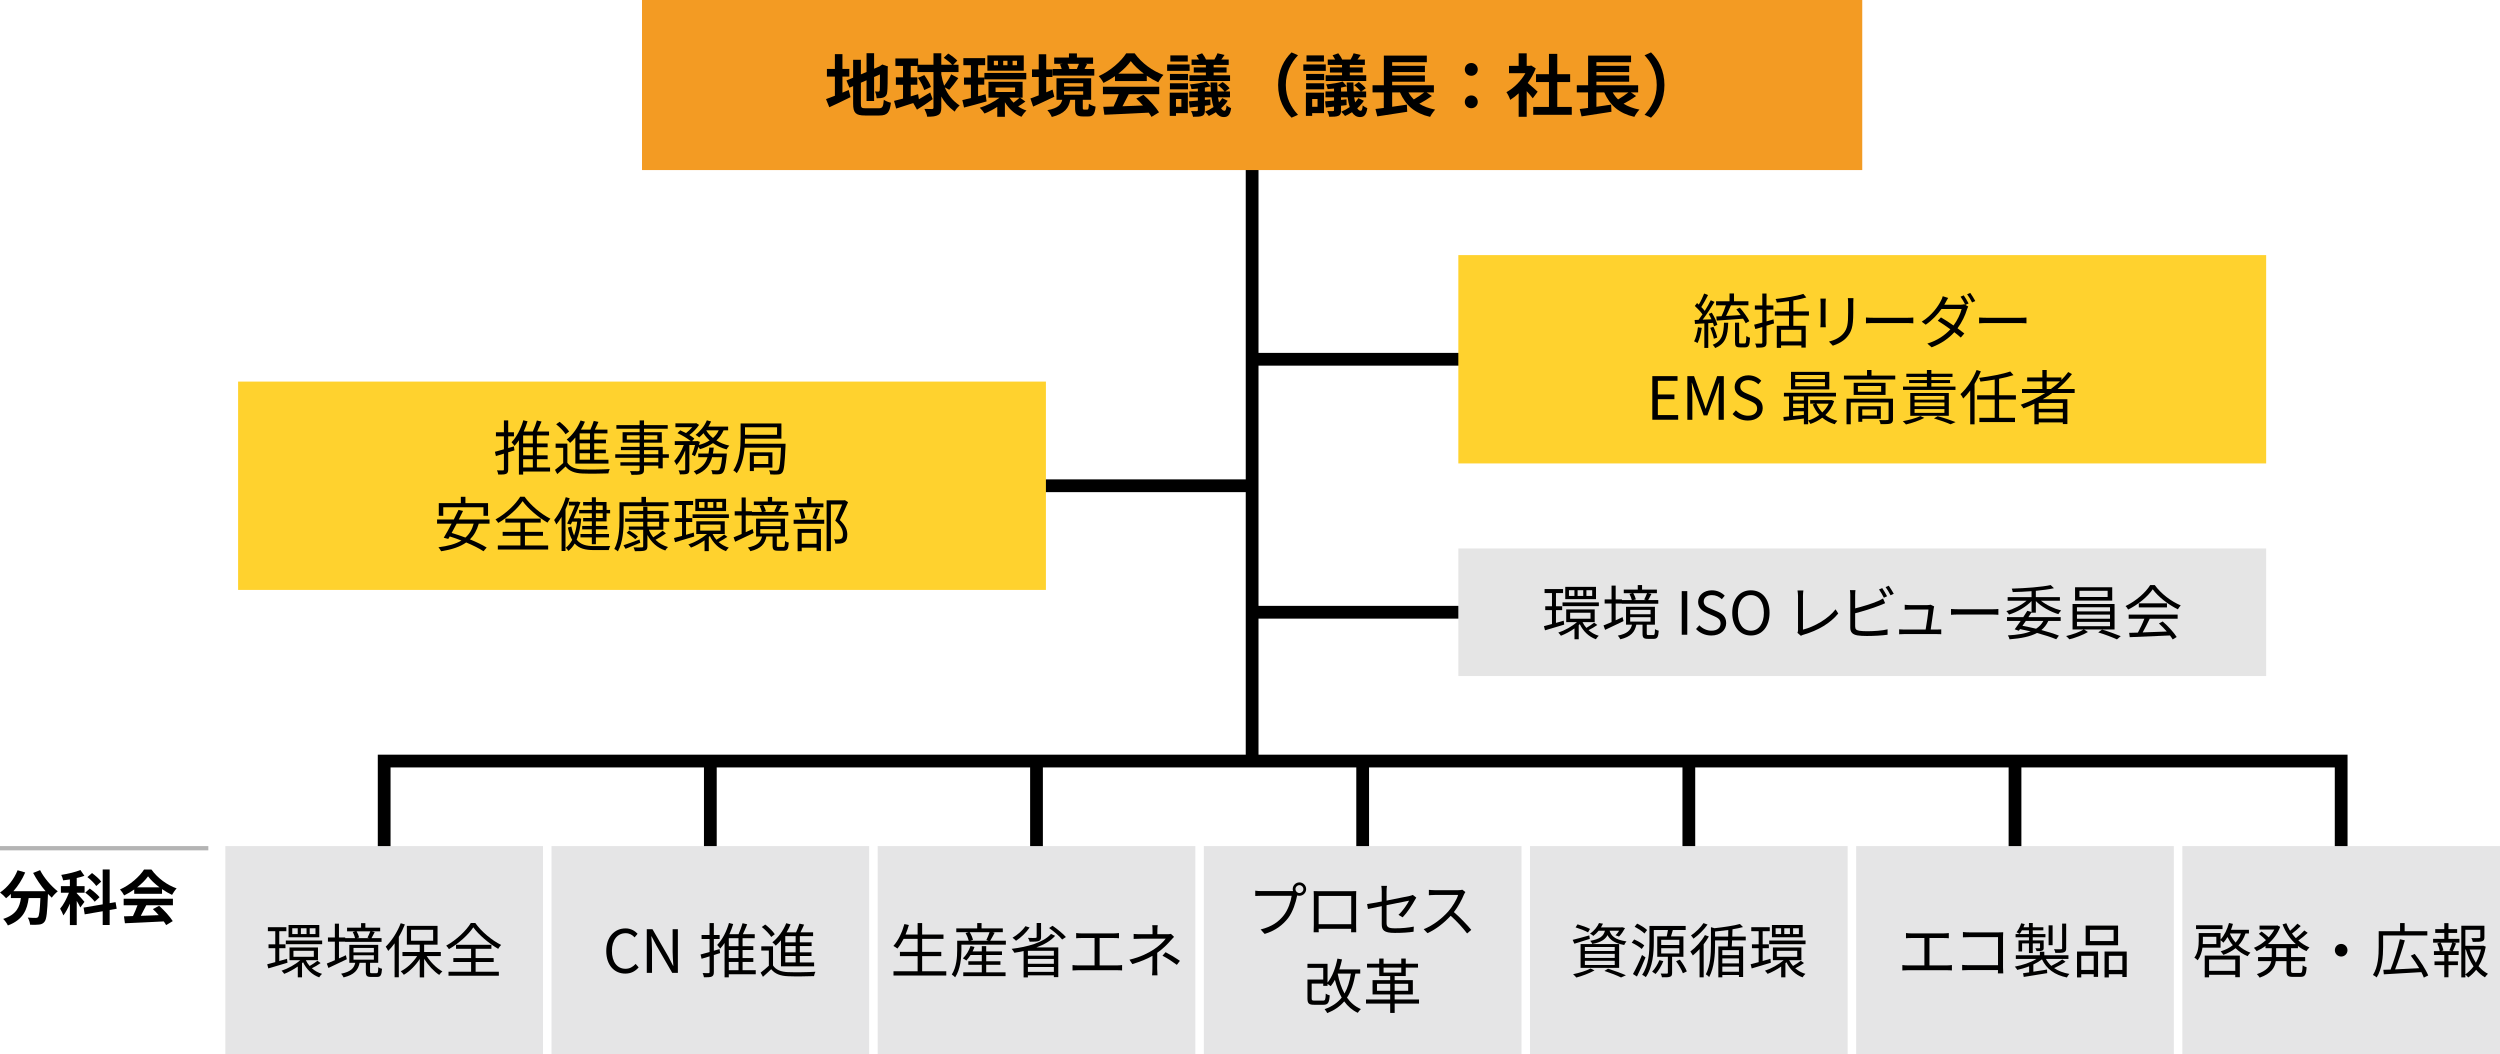
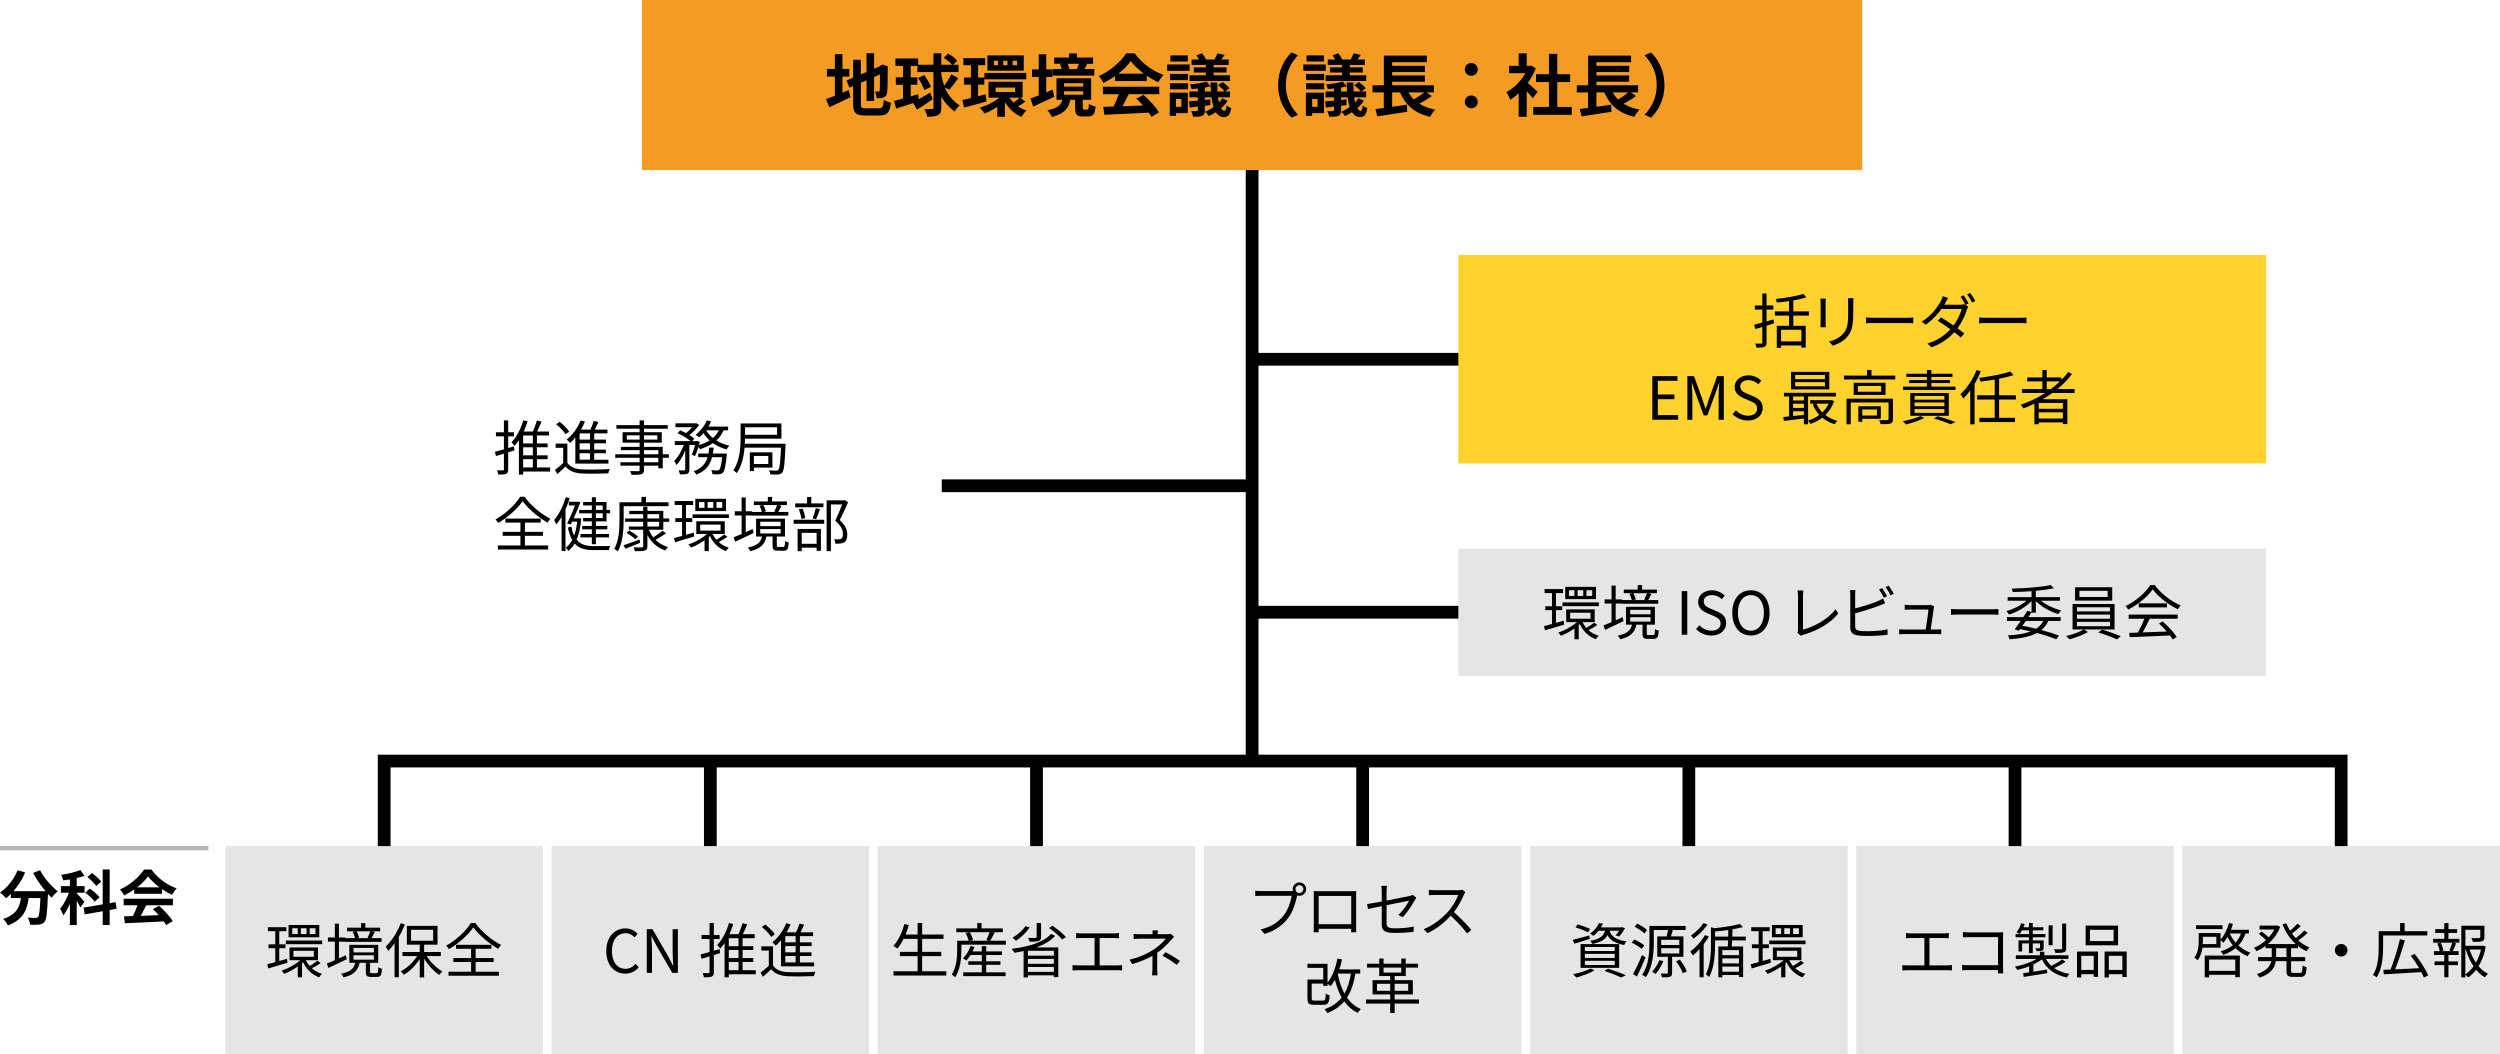
<svg xmlns="http://www.w3.org/2000/svg" width="588" height="248" version="1.1" viewBox="0 0 588 248">
  <g>
    <g id="_要素" data-name="要素">
      <rect x="513.286" y="199" width="74.714" height="49" fill="#e5e5e6" />
      <rect x="436.571" y="199" width="74.714" height="49" fill="#e5e5e6" />
      <rect x="359.857" y="199" width="74.714" height="49" fill="#e5e5e6" />
      <rect x="283.143" y="199" width="74.714" height="49" fill="#e5e5e6" />
      <rect x="206.429" y="199" width="74.714" height="49" fill="#e5e5e6" />
      <rect x="129.714" y="199" width="74.714" height="49" fill="#e5e5e6" />
      <rect x="53" y="199" width="74.714" height="49" fill="#e5e5e6" />
      <line x1="320.5" y1="178.5" x2="320.5" y2="199" fill="none" stroke="#000" stroke-miterlimit="10" stroke-width="3" />
      <line x1="243.786" y1="178.5" x2="243.786" y2="199" fill="none" stroke="#000" stroke-miterlimit="10" stroke-width="3" />
      <line x1="167.071" y1="178.5" x2="167.071" y2="199" fill="none" stroke="#000" stroke-miterlimit="10" stroke-width="3" />
      <polyline points="90.357 199 90.357 179 550.643 179 550.643 199" fill="none" stroke="#000" stroke-miterlimit="10" stroke-width="3" />
      <line x1="473.929" y1="178.5" x2="473.929" y2="199" fill="none" stroke="#000" stroke-miterlimit="10" stroke-width="3" />
      <line x1="397.214" y1="178.5" x2="397.214" y2="199" fill="none" stroke="#000" stroke-miterlimit="10" stroke-width="3" />
      <line x1="294.5" y1="1" x2="294.5" y2="178.5" fill="none" stroke="#000" stroke-miterlimit="10" stroke-width="3" />
      <g>
        <path d="M9.427,204.656c.883,1.777,2.634,3.806,4.161,4.981-.448.35-1.093,1.021-1.415,1.497-.294-.266-.588-.574-.896-.896v.098c-.154,4.226-.322,5.876-.812,6.464-.35.448-.729.588-1.274.658-.477.07-1.289.07-2.115.042-.028-.504-.252-1.204-.546-1.679.771.056,1.499.07,1.849.07.252,0,.406-.028.56-.196.28-.294.435-1.539.561-4.463h-2.76c-.35,2.687-1.261,5.079-4.889,6.437-.21-.476-.7-1.162-1.106-1.54,3.166-1.021,3.894-2.854,4.174-4.897h-2.367v-.979c-.364.378-.743.713-1.121,1.007-.308-.378-1.022-1.049-1.429-1.343,1.751-1.175,3.292-3.106,4.132-5.233l1.793.518c-.686,1.609-1.667,3.148-2.773,4.408h7.564c-1.107-1.288-2.157-2.827-2.928-4.296l1.639-.658Z" />
        <path d="M18.887,213.429c-.168-.392-.504-.979-.84-1.539v5.681h-1.611v-5.037c-.462,1.077-.981,2.071-1.527,2.771-.154-.476-.519-1.162-.771-1.581.784-.896,1.569-2.393,2.073-3.75h-1.891v-1.553h2.115v-1.581c-.546.084-1.065.168-1.583.224-.056-.377-.266-.923-.448-1.287,1.597-.252,3.348-.672,4.51-1.147l.938,1.357c-.546.21-1.163.377-1.807.518v1.917h1.849v1.553h-1.849v.112c.406.392,1.555,1.707,1.821,2.029l-.98,1.315ZM25.793,214.031v3.526h-1.639v-3.232l-4.23.728-.266-1.581,4.496-.77v-8.2h1.639v7.92l1.387-.238.266,1.553-1.653.294ZM22.277,212.086c-.434-.616-1.415-1.511-2.227-2.141l1.064-.951c.798.56,1.835,1.427,2.297,2.029l-1.135,1.063ZM22.641,208.392c-.392-.602-1.303-1.498-2.087-2.099l1.092-.951c.756.573,1.737,1.399,2.157,2.015l-1.163,1.036Z" />
        <path d="M31.568,209.204c-.743.532-1.555,1.007-2.368,1.399-.196-.406-.63-1.035-.98-1.399,2.381-1.05,4.608-3.037,5.659-4.688h1.737c1.485,2.057,3.712,3.652,5.925,4.436-.42.434-.784,1.035-1.079,1.525-.771-.364-1.583-.825-2.353-1.357v1.105h-6.542v-1.021ZM29.089,211.386h11.584v1.539h-6.275c-.406.826-.868,1.693-1.289,2.477,1.345-.042,2.788-.098,4.216-.154-.434-.503-.911-1.007-1.373-1.427l1.471-.77c1.247,1.091,2.549,2.547,3.208,3.596l-1.555.938c-.14-.266-.336-.56-.56-.868-3.292.182-6.752.322-9.133.434l-.224-1.623,2.115-.07c.378-.784.771-1.707,1.064-2.533h-3.25v-1.539ZM37.507,208.7c-1.079-.812-2.045-1.721-2.689-2.588-.602.854-1.499,1.763-2.563,2.588h5.253Z" />
      </g>
      <g>
        <rect x="151" width="287" height="40" fill="#f39b23" />
        <g>
          <path d="M198.142,21.791c.497-.208.993-.416,1.473-.624l.433,1.679c-1.698.848-3.523,1.711-4.996,2.383l-.769-1.919c.577-.208,1.281-.48,2.082-.784v-4.51h-1.874v-1.808h1.874v-3.471h1.777v3.471h1.618v1.808h-1.618v3.774ZM206.693,25.47c.881,0,1.041-.368,1.185-1.999.4.288,1.137.592,1.666.688-.256,2.239-.817,3.007-2.69,3.007h-3.411c-2.162,0-2.787-.592-2.787-2.799v-4.11l-.865.368-.705-1.695,1.569-.656v-4.207h1.826v3.423l1.329-.56v-4.415h1.777v3.647l1.265-.544.336-.224.336-.224,1.329.464-.064.32c0,3.039-.032,4.958-.112,5.614-.048.735-.336,1.12-.817,1.327-.464.208-1.153.224-1.665.224-.048-.496-.192-1.2-.4-1.6.272.032.625.032.769.032.192,0,.288-.064.352-.352.032-.256.048-1.423.048-3.695l-1.377.608v5.646h-1.777v-4.878l-1.329.576v4.942c0,.927.144,1.071,1.121,1.071h3.09Z" />
          <path d="M222.211,20.544c.72,1.759,1.777,3.087,3.507,4.271-.433.336-.945.928-1.169,1.439-1.425-1.071-2.418-2.207-3.155-3.551v2.607c0,.943-.192,1.456-.752,1.743-.561.32-1.361.4-2.562.4-.064-.512-.384-1.328-.656-1.839.8.032,1.537.032,1.777.032.256-.016.352-.096.352-.336v-8.365h-3.779v-1.439h-1.569v2.687h1.553v1.743h-1.553v2.735c.576-.176,1.153-.336,1.729-.512l.192,1.184c.817-.48,1.746-1.04,2.658-1.583l.577,1.567c-1.201.864-2.546,1.775-3.683,2.463l-.881-1.551c-1.425.48-2.851.928-4.02,1.295l-.496-1.807c.592-.144,1.313-.336,2.114-.544v-3.247h-1.682v-1.743h1.682v-2.687h-1.794v-1.759h5.349v1.471h3.603v-2.687h1.842v2.687h2.53c-.449-.512-1.265-1.167-1.954-1.631l1.057-.992c.737.448,1.682,1.167,2.13,1.664l-.961.959h1.249v1.728h-4.051v.576c.176.976.4,1.855.672,2.639.593-.752,1.281-1.839,1.666-2.671l1.666.879c-.688.976-1.505,2.063-2.13,2.751l-1.057-.576ZM217.391,21.184c-.24-.768-.865-1.983-1.473-2.863l1.473-.656c.625.864,1.313,2,1.569,2.783l-1.569.735Z" />
          <path d="M232.043,23.855c-1.825.528-3.763,1.056-5.3,1.439l-.4-1.759c.577-.128,1.265-.288,2.018-.48v-3.135h-1.633v-1.68h1.633v-2.911h-1.777v-1.663h5.125v1.663h-1.666v2.911h1.457v1.68h-1.457v2.719l1.761-.464.24,1.68ZM241.171,23.887c-.561.432-1.185.848-1.697,1.152.592.4,1.249.736,1.954.959-.384.336-.913,1.008-1.185,1.472-1.649-.656-2.962-1.903-3.892-3.439v3.439h-1.793v-2.335c-.977.64-2.018,1.184-2.995,1.568-.24-.4-.752-1.024-1.121-1.36,1.601-.48,3.363-1.375,4.644-2.367h-2.594v-3.743h8.022v3.743h-.592l1.249.912ZM231.531,17.153h9.848v1.503h-9.848v-1.503ZM240.787,16.625h-8.551v-3.599h8.551v3.599ZM234.733,14.306h-.977v1.04h.977v-1.04ZM234.157,21.632h4.596v-1.04h-4.596v1.04ZM236.959,14.306h-1.009v1.04h1.009v-1.04ZM237.44,22.975c.256.416.576.8.945,1.167.48-.335,1.057-.815,1.425-1.167h-2.37ZM239.201,14.306h-1.041v1.04h1.041v-1.04Z" />
          <path d="M247.977,22.751c-1.681.815-3.523,1.647-4.98,2.319l-.641-1.903c.544-.192,1.217-.448,1.954-.736v-4.318h-1.585v-1.792h1.585v-3.566h1.762v3.566h1.457v1.792h-1.457v3.599c.496-.208.993-.432,1.489-.64l.416,1.68ZM255.728,25.774c.256,0,.336-.16.368-1.375.352.271,1.089.576,1.585.671-.176,1.839-.625,2.319-1.746,2.319h-1.249c-1.505,0-1.826-.528-1.826-2.047v-1.871h-1.137c-.353,1.919-1.281,3.263-4.34,4.046-.176-.464-.673-1.231-1.041-1.6,2.514-.479,3.219-1.279,3.507-2.447h-1.361v-5.07h8.151v5.07h-1.97v1.855c0,.4.048.448.336.448h.721ZM257.377,17.777h-9.785v-1.551h2.114c-.08-.352-.24-.768-.4-1.088l.593-.128h-1.954v-1.471h3.475v-.976h1.874v.976h3.795v1.471h-1.81l.4.08c-.208.432-.417.816-.592,1.136h2.29v1.551ZM250.267,20.368h4.5v-.8h-4.5v.8ZM250.267,22.288h4.5v-.816h-4.5v.816ZM251.083,15.01c.208.384.368.832.448,1.168l-.208.048h2.034l-.08-.016c.16-.352.352-.815.48-1.2h-2.674Z" />
          <path d="M262.245,17.905c-.849.608-1.778,1.152-2.707,1.6-.224-.464-.721-1.184-1.121-1.6,2.723-1.199,5.269-3.471,6.47-5.358h1.986c1.697,2.351,4.244,4.174,6.773,5.07-.48.496-.896,1.184-1.233,1.743-.881-.416-1.81-.943-2.69-1.551v1.264h-7.478v-1.168ZM259.411,20.4h13.243v1.76h-7.174c-.464.943-.993,1.935-1.473,2.831,1.538-.048,3.187-.112,4.82-.176-.497-.576-1.041-1.151-1.569-1.631l1.681-.88c1.425,1.248,2.915,2.911,3.667,4.111l-1.778,1.072c-.16-.304-.384-.64-.641-.992-3.763.208-7.718.368-10.441.496l-.256-1.863,2.418-.08c.432-.893.881-1.946,1.217-2.887h-3.715v-1.76ZM269.035,17.329c-1.233-.928-2.338-1.967-3.075-2.959-.688.976-1.713,2.015-2.93,2.959h6.005Z" />
          <path d="M279.796,16.673h-5.285v-1.503h5.285v1.503ZM279.379,26.606h-2.786v.64h-1.473v-5.454h4.259v4.814ZM275.168,17.393h4.244v1.456h-4.244v-1.456ZM275.168,19.584h4.244v1.423h-4.244v-1.423ZM279.363,14.466h-4.099v-1.439h4.099v1.439ZM276.593,23.279v1.839h1.265v-1.839h-1.265ZM288.748,23.711c-.417.624-.945,1.216-1.553,1.743.24.4.528.608.833.608.24,0,.4-.416.448-1.279.32.288.753.512,1.089.656-.225,1.535-.721,2.095-1.714,2.095-.816,0-1.425-.416-1.89-1.136-.544.352-1.089.64-1.633.88-.192-.288-.608-.736-.913-.992.672-.272,1.361-.656,2.001-1.104-.208-.656-.368-1.424-.48-2.288h-1.553v.608l1.281-.128.032,1.344-1.313.16v1.072c0,.736-.144,1.072-.625,1.295-.512.208-1.201.224-2.146.224-.064-.4-.272-.96-.465-1.344.545.016,1.153.016,1.33.016.192-.016.256-.064.256-.24v-.832c-.688.096-1.345.16-1.921.224l-.176-1.456c.608-.048,1.313-.112,2.098-.176v-.768h-2.001v-1.375h2.001v-.688c-.512.064-1.009.096-1.489.128-.048-.32-.224-.8-.368-1.104,1.345-.128,2.946-.368,3.891-.672l.977,1.12c-.016-.304-.032-.608-.032-.912h1.585c0,.768.016,1.487.048,2.127h1.649c-.32-.464-.961-1.071-1.521-1.471l1.089-.752c.592.4,1.313,1.024,1.633,1.472l-1.041.751h1.137v1.375h-2.818c.064.448.144.832.224,1.184.288-.304.561-.64.769-.992l1.281.624ZM283.623,15.266h-3.363v-1.263h1.746c-.176-.336-.4-.704-.608-1.008l1.345-.464c.336.416.737,1.04.897,1.472h1.986c.272-.448.576-1.056.721-1.472l1.665.4c-.272.384-.528.752-.752,1.072h1.729v1.263h-3.539v.592h3.042v1.2h-3.042v.64h3.859v1.36h-9.544v-1.36h3.859v-.64h-2.85v-1.2h2.85v-.592ZM284.808,21.519c-.032-.384-.048-.799-.064-1.215-.417.112-.881.208-1.361.304v.912h1.425Z" />
          <path d="M303.769,12.323l1.521.672c-1.601,1.728-2.866,3.935-2.866,7.005s1.265,5.278,2.866,7.006l-1.521.672c-1.729-1.696-3.155-4.255-3.155-7.678s1.425-5.982,3.155-7.677Z" />
          <path d="M311.823,16.673h-5.285v-1.503h5.285v1.503ZM311.407,26.606h-2.786v.64h-1.473v-5.454h4.259v4.814ZM307.195,17.393h4.244v1.456h-4.244v-1.456ZM307.195,19.584h4.244v1.423h-4.244v-1.423ZM311.391,14.466h-4.099v-1.439h4.099v1.439ZM308.621,23.279v1.839h1.265v-1.839h-1.265ZM320.775,23.711c-.417.624-.945,1.216-1.553,1.743.24.4.528.608.833.608.24,0,.4-.416.448-1.279.32.288.753.512,1.089.656-.225,1.535-.721,2.095-1.714,2.095-.816,0-1.425-.416-1.89-1.136-.544.352-1.089.64-1.633.88-.192-.288-.608-.736-.913-.992.672-.272,1.361-.656,2.001-1.104-.208-.656-.368-1.424-.48-2.288h-1.553v.608l1.281-.128.032,1.344-1.313.16v1.072c0,.736-.144,1.072-.625,1.295-.512.208-1.201.224-2.146.224-.064-.4-.272-.96-.465-1.344.545.016,1.153.016,1.33.016.192-.016.256-.064.256-.24v-.832c-.688.096-1.345.16-1.921.224l-.176-1.456c.608-.048,1.313-.112,2.098-.176v-.768h-2.001v-1.375h2.001v-.688c-.512.064-1.009.096-1.489.128-.048-.32-.224-.8-.368-1.104,1.345-.128,2.946-.368,3.891-.672l.977,1.12c-.016-.304-.032-.608-.032-.912h1.585c0,.768.016,1.487.048,2.127h1.649c-.32-.464-.961-1.071-1.521-1.471l1.089-.752c.592.4,1.313,1.024,1.633,1.472l-1.041.751h1.137v1.375h-2.818c.064.448.144.832.224,1.184.288-.304.561-.64.769-.992l1.281.624ZM315.65,15.266h-3.363v-1.263h1.746c-.176-.336-.4-.704-.608-1.008l1.345-.464c.336.416.737,1.04.897,1.472h1.986c.272-.448.576-1.056.721-1.472l1.665.4c-.272.384-.528.752-.752,1.072h1.729v1.263h-3.539v.592h3.042v1.2h-3.042v.64h3.859v1.36h-9.544v-1.36h3.859v-.64h-2.85v-1.2h2.85v-.592ZM316.835,21.519c-.032-.384-.048-.799-.064-1.215-.417.112-.881.208-1.361.304v.912h1.425Z" />
          <path d="M336.772,22.591c-.913.656-1.986,1.295-2.946,1.808,1.025.64,2.258,1.104,3.731,1.375-.4.416-.945,1.199-1.201,1.711-3.619-.832-5.749-2.735-7.078-5.758h-1.842v3.391c1.121-.16,2.306-.336,3.459-.512l.08,1.68c-2.45.4-5.092.8-7.03,1.087l-.433-1.743c.577-.064,1.233-.16,1.954-.24v-3.663h-2.642v-1.679h2.658v-6.974h10.104v1.551h-8.151v.848h7.703v1.472h-7.703v.8h7.703v1.471h-7.703v.832h9.816v1.679h-1.713l1.233.864ZM331.264,21.727c.353.624.769,1.167,1.265,1.664.849-.496,1.762-1.12,2.45-1.664h-3.715Z" />
          <path d="M344.523,16.337c0-.879.673-1.52,1.521-1.52s1.521.64,1.521,1.52c0,.848-.673,1.488-1.521,1.488s-1.521-.64-1.521-1.488ZM344.523,23.967c0-.88.673-1.52,1.521-1.52s1.521.64,1.521,1.52c0,.848-.673,1.487-1.521,1.487s-1.521-.64-1.521-1.487Z" />
          <path d="M360.505,23.119c-.336-.448-.881-1.087-1.425-1.679v6.03h-1.89v-5.518c-.641.592-1.313,1.12-1.986,1.535-.16-.512-.608-1.439-.896-1.807,1.746-.944,3.427-2.623,4.468-4.462h-3.859v-1.728h2.274v-2.943h1.89v2.943h.721l.336-.08,1.073.688c-.48,1.215-1.121,2.367-1.89,3.423.769.624,2.001,1.727,2.338,2.047l-1.153,1.551ZM369.681,25.15v1.855h-9.064v-1.855h3.699v-5.854h-3.042v-1.839h3.042v-4.782h1.954v4.782h3.027v1.839h-3.027v5.854h3.411Z" />
          <path d="M384.813,22.591c-.913.656-1.986,1.295-2.946,1.808,1.025.64,2.258,1.104,3.731,1.375-.4.416-.945,1.199-1.201,1.711-3.619-.832-5.749-2.735-7.078-5.758h-1.842v3.391c1.121-.16,2.306-.336,3.459-.512l.08,1.68c-2.45.4-5.092.8-7.03,1.087l-.433-1.743c.577-.064,1.233-.16,1.954-.24v-3.663h-2.642v-1.679h2.658v-6.974h10.104v1.551h-8.151v.848h7.703v1.472h-7.703v.8h7.703v1.471h-7.703v.832h9.816v1.679h-1.713l1.233.864ZM379.305,21.727c.353.624.769,1.167,1.265,1.664.849-.496,1.762-1.12,2.45-1.664h-3.715Z" />
          <path d="M388.32,27.678l-1.521-.672c1.601-1.728,2.866-3.935,2.866-7.006s-1.265-5.278-2.866-7.005l1.521-.672c1.729,1.695,3.155,4.255,3.155,7.677s-1.425,5.982-3.155,7.678Z" />
        </g>
      </g>
      <line x1="294.5" y1="144" x2="438" y2="144" fill="none" stroke="#000" stroke-miterlimit="10" stroke-width="3" />
      <line x1="294.5" y1="84.5" x2="438" y2="84.5" fill="none" stroke="#000" stroke-miterlimit="10" stroke-width="3" />
      <line x1="294.5" y1="114.25" x2="221.5" y2="114.25" fill="none" stroke="#000" stroke-miterlimit="10" stroke-width="3" />
      <g>
        <rect x="343" y="129" width="190" height="30" fill="#e5e5e5" />
        <g>
          <path d="M367.897,146.911c-1.569.49-3.237.98-4.512,1.344l-.252-.979c.532-.126,1.191-.308,1.892-.504v-3.275h-1.583v-.91h1.583v-3.093h-1.738v-.938h4.344v.938h-1.667v3.093h1.458v.91h-1.458v3.009l1.822-.518.112.923ZM375.688,146.995c-.617.448-1.429.91-2.06,1.218.673.588,1.485,1.063,2.396,1.315-.238.21-.533.588-.673.826-1.695-.616-3.013-1.917-3.783-3.555-.084.07-.168.154-.252.224v3.331h-.995v-2.547c-1.023.714-2.172,1.33-3.195,1.721-.14-.224-.42-.56-.616-.742,1.499-.49,3.223-1.441,4.386-2.463h-2.522v-2.995h6.698v2.995h-2.858c.224.49.533.938.897,1.357.603-.336,1.387-.882,1.835-1.231l.743.545ZM376.052,141.691v.868h-8.547v-.868h8.547ZM375.38,140.921h-7.23v-2.883h7.23v2.883ZM370.307,138.808h-1.289v1.357h1.289v-1.357ZM369.298,145.526h4.792v-1.414h-4.792v1.414ZM372.381,138.808h-1.331v1.357h1.331v-1.357ZM374.483,138.808h-1.359v1.357h1.359v-1.357Z" />
          <path d="M381.854,146.085l-4.33,2.058-.378-1.036c.532-.196,1.177-.476,1.892-.784v-4.367h-1.625v-.979h1.625v-3.247h.967v3.247h1.471v.154h2.326c-.098-.42-.322-1.008-.547-1.441l.659-.168h-2.003v-.854h3.292v-1.063h1.009v1.063h3.489v.854h-2.06l.771.182c-.266.504-.519,1.036-.757,1.428h2.368v.868h-8.575v-.042h-1.443v3.933c.532-.238,1.079-.49,1.625-.742l.224.938ZM388.832,149.374c.322,0,.392-.168.42-1.399.21.154.616.308.882.364-.098,1.553-.364,1.917-1.191,1.917h-1.359c-1.023,0-1.261-.266-1.261-1.232v-2.099h-1.457c-.351,1.722-1.247,2.827-3.77,3.443-.112-.252-.392-.686-.588-.868,2.27-.462,3.026-1.273,3.335-2.575h-1.401v-4.212h6.796v4.212h-1.92v2.085c0,.308.056.364.393.364h1.121ZM383.423,144.476h4.792v-1.036h-4.792v1.036ZM383.423,146.198h4.792v-1.036h-4.792v1.036ZM384.151,139.522c.28.462.504,1.049.603,1.456l-.575.154h2.971l-.435-.112c.21-.406.505-1.05.673-1.498h-3.237Z" />
          <path d="M395.544,139.033h1.302v10.257h-1.302v-10.257Z" />
          <path d="M398.907,147.948l.784-.882c.728.77,1.764,1.274,2.83,1.274,1.346,0,2.159-.672,2.159-1.68,0-1.05-.743-1.386-1.71-1.82l-1.486-.644c-.953-.406-2.086-1.134-2.086-2.632,0-1.582,1.372-2.728,3.236-2.728,1.22,0,2.298.517,3.026,1.272l-.686.826c-.63-.588-1.387-.966-2.34-.966-1.164,0-1.92.588-1.92,1.512,0,.994.897,1.372,1.696,1.708l1.472.63c1.191.518,2.114,1.218,2.114,2.744,0,1.624-1.343,2.91-3.488,2.91-1.458,0-2.704-.587-3.6-1.524Z" />
          <path d="M407.426,144.126c0-3.29,1.806-5.29,4.385-5.29s4.385,2,4.385,5.29-1.806,5.345-4.385,5.345-4.385-2.056-4.385-5.345ZM414.866,144.126c0-2.576-1.219-4.158-3.056-4.158-1.85,0-3.055,1.582-3.055,4.158,0,2.562,1.205,4.213,3.055,4.213,1.836,0,3.056-1.652,3.056-4.213Z" />
          <path d="M422.895,148.157v-8.005c0-.364-.07-.994-.126-1.274h1.387c-.056.35-.098.868-.098,1.274v7.935c2.676-.672,5.927-2.519,7.665-4.772l.631.98c-1.822,2.253-4.708,3.988-8.197,4.996-.154.042-.364.112-.588.252l-.812-.7c.098-.224.14-.406.14-.686Z" />
          <path d="M436.333,139.928v3.163c1.653-.406,3.867-1.078,5.325-1.708.42-.182.84-.392,1.233-.63l.49,1.12c-.392.168-.896.392-1.317.546-1.569.63-3.994,1.372-5.731,1.819v3.079c0,.713.294.896.981,1.036.434.07,1.163.112,1.85.112,1.485,0,3.629-.14,4.792-.448v1.273c-1.219.182-3.321.294-4.848.294-.827,0-1.667-.042-2.242-.14-1.079-.196-1.681-.686-1.681-1.819v-7.697c0-.336-.028-.812-.084-1.134h1.303c-.042.322-.07.742-.07,1.134ZM443.843,140.236l-.756.35c-.28-.574-.757-1.414-1.135-1.945l.743-.322c.35.504.855,1.357,1.149,1.917ZM445.412,139.662l-.756.35c-.309-.616-.771-1.399-1.163-1.931l.743-.322c.364.518.911,1.386,1.177,1.903Z" />
          <path d="M454.815,143.062c-.112.952-.518,3.723-.714,5.01h1.373c.309,0,.813-.014,1.107-.042v1.134c-.252-.014-.771-.028-1.065-.028h-7.678c-.435,0-.757.014-1.163.042v-1.162c.336.028.743.056,1.163.056h5.072c.21-1.175.616-3.904.658-4.702h-4.456c-.406,0-.771.028-1.121.042v-1.176c.336.042.757.084,1.107.084h4.26c.224,0,.575-.042.701-.098l.854.406c-.042.14-.084.322-.098.434Z" />
          <path d="M460.826,143.301h7.679c.7,0,1.205-.042,1.513-.07v1.372c-.28-.014-.869-.07-1.5-.07h-7.692c-.771,0-1.513.028-1.948.07v-1.372c.42.028,1.163.07,1.948.07Z" />
          <path d="M477.823,144.014c-.224.364-.477.742-.743,1.134h7.594v.896h-2.914c-.393.868-.925,1.568-1.625,2.142,1.597.434,3.041.881,4.119,1.315l-.63.854c-1.177-.49-2.76-1.007-4.526-1.483-1.555.84-3.671,1.273-6.445,1.498-.07-.294-.224-.686-.406-.924,2.242-.126,4.021-.406,5.38-.938-.812-.196-1.653-.378-2.508-.546l-.294.392-.967-.336c.406-.546.911-1.246,1.415-1.974h-3.223v-.896h3.825c.35-.518.672-1.021.953-1.483l.995.266v-2.561c-1.303,1.386-3.405,2.589-5.296,3.177-.126-.252-.42-.616-.631-.812,1.667-.448,3.503-1.372,4.75-2.435h-4.442v-.854h5.619v-1.4c-1.485.112-3.027.182-4.428.21-.014-.224-.14-.602-.224-.812,3.194-.084,7.09-.378,9.149-.84l.771.742c-1.163.266-2.663.462-4.26.616v1.484h5.661v.854h-4.441c1.233,1.008,3.068,1.861,4.736,2.281-.224.224-.533.602-.659.868-1.892-.574-3.979-1.735-5.296-3.079v2.729h-1.009v-.084ZM476.478,146.043c-.266.392-.533.784-.799,1.148,1.079.196,2.172.434,3.209.686.743-.476,1.303-1.078,1.709-1.833h-4.12Z" />
          <path d="M490.14,148.045l.938.602c-1.121.686-2.928,1.357-4.357,1.721-.182-.21-.519-.56-.771-.77,1.458-.336,3.265-.98,4.134-1.554h-2.621v-5.99h9.879v5.99h-7.202ZM496.795,141.257h-8.743v-3.135h8.743v3.135ZM488.5,143.804h7.777v-.979h-7.777v.979ZM488.5,145.526h7.777v-.979h-7.777v.979ZM488.5,147.275h7.777v-1.008h-7.777v1.008ZM495.716,138.962h-6.628v1.456h6.628v-1.456ZM494.399,148.073c1.443.42,3.307,1.106,4.4,1.554l-.897.756c-1.051-.49-2.928-1.204-4.399-1.638l.896-.672Z" />
          <path d="M506.8,137.604c1.471,2.057,3.909,3.877,6.109,4.787-.238.251-.491.616-.673.923-2.158-1.049-4.61-2.911-5.913-4.716-1.135,1.68-3.405,3.597-5.787,4.772-.112-.238-.378-.616-.603-.826,2.396-1.147,4.722-3.163,5.801-4.94h1.065ZM500.663,144.56h11.518v.966h-6.572c-.49,1.036-1.093,2.239-1.653,3.219,1.737-.056,3.713-.126,5.675-.21-.575-.658-1.233-1.343-1.85-1.889l.883-.476c1.289,1.106,2.648,2.617,3.292,3.653l-.938.574c-.168-.28-.378-.602-.645-.938-3.433.168-7.062.322-9.458.406l-.14-1.021c.603-.014,1.303-.028,2.06-.056.533-.966,1.135-2.239,1.513-3.261h-3.685v-.966ZM509.672,141.901v.952h-6.628v-.952h6.628Z" />
        </g>
      </g>
      <g>
-         <rect x="56" y="89.75" width="190" height="49" fill="#ffd22e" />
        <g>
          <path d="M120.999,105.925l-1.471.462v3.988c0,.587-.126.881-.477,1.063-.364.168-.924.196-1.849.182-.042-.252-.168-.713-.309-.993.63.028,1.205.028,1.387.014.182,0,.238-.056.238-.266v-3.68l-1.877.574-.238-1.007c.574-.14,1.317-.35,2.115-.588v-3.05h-1.877v-.951h1.877v-2.799h1.009v2.799h1.358v.951h-1.358v2.757l1.345-.392.126.938ZM129.375,110.906h-6.332v.713h-.995v-8.073c-.322.49-.672.938-1.037,1.329-.14-.21-.49-.658-.7-.868,1.219-1.231,2.199-3.148,2.773-5.163l.995.252c-.252.826-.546,1.623-.896,2.393h2.143c.364-.797.743-1.833.953-2.588l1.093.251c-.308.77-.687,1.624-1.023,2.337h2.788v.938h-2.857v1.875h2.521v.896h-2.521v1.903h2.521v.91h-2.521v1.945h3.096v.952ZM125.327,102.427h-2.283v1.875h2.283v-1.875ZM125.327,105.197h-2.283v1.903h2.283v-1.903ZM123.043,109.955h2.283v-1.945h-2.283v1.945Z" />
          <path d="M133.442,108.835c.658,1.035,1.891,1.511,3.53,1.567,1.541.07,4.763.028,6.443-.084-.126.238-.294.714-.336,1.021-1.569.07-4.524.098-6.093.028-1.835-.07-3.096-.56-3.964-1.651-.616.602-1.261,1.189-1.947,1.791l-.546-.994c.588-.434,1.303-1.021,1.933-1.609v-3.582h-1.779v-.979h2.76v4.492ZM133.021,102.133c-.42-.7-1.359-1.665-2.213-2.336l.798-.588c.854.644,1.821,1.595,2.255,2.281l-.84.644ZM135.319,102.916c-.392.462-.812.896-1.233,1.259-.168-.21-.56-.602-.798-.797,1.359-1.05,2.563-2.715,3.264-4.478l1.023.28c-.266.644-.575,1.273-.938,1.861h2.227c.308-.644.602-1.441.784-2.043l1.107.238c-.266.588-.561,1.246-.854,1.805h2.969v.896h-3.109v1.455h2.759v.882h-2.759v1.469h2.731v.867h-2.731v1.511h3.348v.91h-7.788v-6.115ZM138.765,101.937h-2.438v1.455h2.438v-1.455ZM138.765,104.274h-2.438v1.469h2.438v-1.469ZM138.765,106.61h-2.438v1.511h2.438v-1.511Z" />
          <path d="M157.315,107.674h-1.443v2.477h-1.037v-.629h-3.362v.965c0,.644-.196.881-.616,1.036-.434.154-1.163.167-2.325.167-.056-.266-.224-.644-.364-.881.84.028,1.681.014,1.919.014.266-.014.35-.098.35-.336v-.965h-4.524v-.798h4.524v-1.049h-5.729v-.826h5.729v-.979h-4.398v-.77h4.398v-.979h-4.006v-2.462h4.006v-.812h-5.463v-.854h5.463v-1.12h1.037v1.12h5.575v.854h-5.575v.812h4.174v2.462h-4.174v.979h4.398v1.749h1.443v.826ZM150.438,103.392v-1.007h-3.012v1.007h3.012ZM151.474,102.385v1.007h3.138v-1.007h-3.138ZM151.474,106.848h3.362v-.979h-3.362v.979ZM154.836,107.674h-3.362v1.049h3.362v-1.049Z" />
          <path d="M162.727,106.918c.266-.574.546-1.441.756-2.253h-1.345v5.765c0,.532-.112.812-.462.994-.364.14-.911.154-1.751.154-.042-.252-.182-.686-.322-.951.603.014,1.149.014,1.331.014.168-.014.224-.056.224-.21v-4.491c-.546,1.343-1.275,2.658-2.045,3.442-.112-.294-.364-.7-.546-.965.868-.826,1.737-2.323,2.255-3.75h-2.115v-.91h3.754c-.729-.615-2.017-1.399-3.11-1.875l.645-.671c.434.182.91.406,1.358.644.519-.392,1.051-.896,1.471-1.385h-3.964v-.909h4.707l.182-.042.672.419c-.546.84-1.443,1.735-2.283,2.379.462.28.882.574,1.177.839l-.533.602h1.037l.154-.056.63.224c-.07.238-.14.49-.21.742.938-.266,1.793-.616,2.507-1.077-.561-.504-1.051-1.078-1.443-1.708-.336.364-.672.714-1.009.994-.196-.168-.602-.462-.854-.602,1.093-.812,2.101-2.085,2.662-3.414l.995.266c-.182.406-.406.812-.645,1.204h4.65v.881h-1.079c-.392.952-.966,1.735-1.681,2.379.882.56,1.919.979,3.04,1.217-.21.224-.518.615-.658.896-1.177-.322-2.255-.826-3.18-1.483-.883.616-1.919,1.078-3.054,1.427-.07-.14-.224-.35-.378-.546-.238.812-.518,1.609-.826,2.183l-.714-.364ZM170.949,106.666s-.014.28-.028.448c-.252,2.603-.519,3.666-.925,4.072-.238.252-.504.322-.868.364-.336.014-.925.028-1.555-.014-.028-.28-.126-.7-.28-.965.602.056,1.163.07,1.387.07s.336-.014.476-.14c.266-.266.477-1.049.687-2.966h-2.354c-.49,1.777-1.471,3.232-3.712,4.1-.126-.238-.406-.616-.616-.798,1.933-.699,2.815-1.875,3.25-3.302h-2.185v-.868h2.41c.084-.448.14-.91.182-1.385h1.051c-.042.476-.112.938-.196,1.385h3.278ZM166.103,101.209c.378.671.925,1.287,1.583,1.805.574-.504,1.037-1.092,1.359-1.805h-2.942Z" />
          <path d="M184.766,104.371s-.014.322-.014.476c-.182,4.253-.35,5.807-.771,6.296-.252.322-.518.406-.953.448-.392.042-1.121.042-1.863-.014-.014-.28-.126-.7-.294-.965.742.07,1.415.084,1.681.084.252,0,.392-.042.518-.196.309-.322.462-1.651.617-5.205h-8.559c-.182,2.029-.659,4.295-1.835,5.988-.154-.209-.603-.545-.827-.657,1.569-2.267,1.723-5.443,1.723-7.724v-3.302h9.595v3.568h-8.559c0,.378-.014.784-.042,1.203h9.582ZM175.226,100.496v1.763h7.536v-1.763h-7.536ZM177.313,109.982v.812h-.953v-4.407h5.309v3.596h-4.356ZM177.313,107.24v1.889h3.39v-1.889h-3.39Z" />
-           <path d="M112.603,123.163c-.434,1.567-1.134,2.771-2.073,3.694,1.541.629,2.956,1.315,3.936,1.931l-.756.867c-.967-.658-2.438-1.385-4.062-2.071-1.484,1.063-3.446,1.679-5.897,2.071-.098-.238-.42-.713-.63-.938,2.241-.28,4.034-.755,5.407-1.581-.924-.364-1.863-.7-2.745-.965-.126.21-.238.406-.351.587l-1.064-.28c.532-.881,1.205-2.085,1.849-3.316h-3.418v-.979h3.936c.393-.798.785-1.567,1.107-2.253l1.064.238c-.294.63-.645,1.315-.995,2.015h7.228v.979h-2.536ZM104.255,121.316h-1.051v-2.98h5.183v-1.483h1.078v1.483h5.323v2.98h-1.079v-2.015h-9.455v2.015ZM107.406,123.163c-.392.755-.798,1.511-1.176,2.183,1.037.308,2.143.686,3.235,1.091.925-.812,1.569-1.875,1.947-3.274h-4.006Z" />
          <path d="M123.38,116.838c1.457,2.043,3.894,4.086,6.079,5.163-.266.266-.518.63-.687.924-2.143-1.246-4.594-3.302-5.855-5.065-1.121,1.693-3.376,3.764-5.729,5.135-.126-.238-.42-.602-.645-.826,2.396-1.315,4.721-3.526,5.799-5.331h1.037ZM123.464,128.298h5.463v.951h-11.836v-.951h5.309v-2.281h-4.174v-.924h4.174v-2.183h-3.544v-.938h8.32v.938h-3.712v2.183h4.244v.924h-4.244v2.281Z" />
          <path d="M133.988,117.188c-.266.882-.603,1.75-.981,2.589v9.823h-.924v-8.018c-.392.657-.798,1.259-1.232,1.763-.098-.224-.364-.784-.519-1.035,1.135-1.315,2.143-3.316,2.731-5.373l.925.251ZM136.706,121.988c-.168,2.042-.532,3.666-1.079,4.939.924,1.175,2.269,1.511,4.048,1.511.434,0,3.264,0,3.852-.014-.14.238-.308.672-.35.952h-3.544c-1.975,0-3.418-.35-4.469-1.539-.406.713-.91,1.287-1.484,1.735-.14-.21-.406-.56-.617-.755.588-.42,1.093-1.036,1.513-1.833-.42-.728-.757-1.679-1.009-2.896l.812-.252c.168.84.378,1.539.645,2.113.35-.923.588-2.015.728-3.246h-1.19l-.308.658-.869-.21c.63-1.301,1.387-3.05,1.877-4.268h-1.471v-.868h1.905l.168-.056.658.196c-.42,1.035-1.008,2.435-1.597,3.75h1.064l.154-.028.561.112ZM139.199,118.881h-2.045v-.812h2.045v-1.105h.953v1.105h2.507v1.861h.84v.812h-.84v1.889h-2.507v1.063h2.675v.812h-2.675v1.091h3.082v.797h-3.082v1.609h-.953v-1.609h-2.675v-.797h2.675v-1.091h-2.269v-.812h2.269v-1.063h-2.045v-.798h2.045v-1.091h-2.983v-.812h2.983v-1.049ZM140.151,118.881v1.049h1.611v-1.049h-1.611ZM141.762,120.742h-1.611v1.091h1.611v-1.091Z" />
          <path d="M146.684,122.239c0,2.183-.168,5.331-1.359,7.444-.168-.182-.602-.462-.84-.56,1.106-2.001,1.219-4.841,1.219-6.884v-4.1h5.169v-1.273h1.064v1.273h5.295v.923h-10.548v3.176ZM150.592,127.654c-1.205.504-2.465,1.036-3.46,1.427l-.49-.839c.953-.308,2.381-.826,3.768-1.357l.182.77ZM152.609,124.59c.266.657.602,1.259,1.037,1.791.756-.448,1.653-1.078,2.199-1.553l.784.616c-.742.545-1.667,1.105-2.451,1.525.784.784,1.779,1.357,2.941,1.693-.224.182-.504.56-.644.812-1.891-.63-3.306-1.917-4.203-3.638v2.603c0,.644-.168.91-.602,1.049-.435.14-1.177.154-2.339.154-.056-.238-.182-.644-.322-.896.869.028,1.695.014,1.947,0,.252,0,.322-.07.322-.308v-3.848h-3.375v-.756h3.375v-1.105h-4.244v-.783h4.244v-1.021h-3.277v-.77h3.277v-.979h.995v.979h3.74v1.791h1.387v.783h-1.387v1.861h-3.404ZM147.972,124.758c.714.406,1.611,1.021,2.073,1.441l-.63.63c-.434-.434-1.317-1.078-2.031-1.498l.588-.574ZM152.272,121.946h2.76v-1.021h-2.76v1.021ZM152.272,123.834h2.76v-1.105h-2.76v1.105Z" />
          <path d="M163.287,126.185c-1.569.49-3.236.979-4.51,1.343l-.252-.979c.533-.125,1.191-.308,1.891-.503v-3.274h-1.583v-.909h1.583v-3.092h-1.737v-.938h4.342v.938h-1.667v3.092h1.457v.909h-1.457v3.008l1.821-.518.112.923ZM171.075,126.269c-.616.448-1.429.91-2.059,1.217.672.588,1.485,1.063,2.396,1.315-.238.21-.532.588-.672.826-1.695-.616-3.012-1.917-3.782-3.554-.084.07-.168.154-.252.224v3.33h-.995v-2.547c-1.022.714-2.171,1.33-3.194,1.721-.14-.224-.42-.56-.616-.742,1.499-.49,3.222-1.441,4.384-2.462h-2.521v-2.995h6.695v2.995h-2.857c.224.49.532.938.896,1.357.602-.336,1.387-.882,1.835-1.231l.742.545ZM171.439,120.966v.867h-8.544v-.867h8.544ZM170.767,120.197h-7.228v-2.883h7.228v2.883ZM165.696,118.083h-1.289v1.357h1.289v-1.357ZM164.688,124.8h4.791v-1.413h-4.791v1.413ZM167.77,118.083h-1.331v1.357h1.331v-1.357ZM169.871,118.083h-1.358v1.357h1.358v-1.357Z" />
          <path d="M177.243,125.36l-4.328,2.057-.378-1.035c.533-.196,1.177-.476,1.891-.784v-4.366h-1.625v-.979h1.625v-3.246h.967v3.246h1.471v.154h2.325c-.098-.419-.322-1.007-.546-1.441l.658-.168h-2.003v-.854h3.292v-1.063h1.008v1.063h3.488v.854h-2.059l.771.182c-.266.504-.518,1.036-.756,1.427h2.367v.868h-8.572v-.042h-1.443v3.932c.532-.238,1.079-.49,1.625-.742l.224.938ZM184.219,128.648c.322,0,.392-.168.42-1.399.21.154.617.308.883.364-.098,1.553-.364,1.917-1.191,1.917h-1.358c-1.023,0-1.261-.266-1.261-1.231v-2.099h-1.457c-.35,1.721-1.247,2.827-3.768,3.442-.112-.252-.392-.686-.588-.868,2.27-.462,3.026-1.273,3.334-2.575h-1.401v-4.211h6.794v4.211h-1.919v2.085c0,.308.056.364.392.364h1.121ZM178.812,123.75h4.791v-1.035h-4.791v1.035ZM178.812,125.472h4.791v-1.036h-4.791v1.036ZM179.541,118.797c.28.462.504,1.049.603,1.455l-.574.154h2.969l-.434-.112c.21-.406.504-1.049.672-1.497h-3.236Z" />
          <path d="M186.661,122.239h7.2v.952h-7.2v-.952ZM193.665,119.315h-6.64v-.909h2.801v-1.498h.995v1.498h2.844v.909ZM187.6,124.408h5.477v5.149h-1.009v-.742h-3.502v.826h-.966v-5.233ZM188.496,122.071c-.07-.615-.322-1.553-.616-2.267l.868-.182c.322.686.575,1.637.645,2.239l-.896.209ZM188.566,125.331v2.575h3.502v-2.575h-3.502ZM191.102,121.904c.266-.644.616-1.679.784-2.379l.981.238c-.294.812-.63,1.735-.925,2.351l-.84-.209ZM199.464,118.125c-.574,1.315-1.289,2.925-1.947,4.198,1.4,1.288,1.751,2.393,1.765,3.386,0,.854-.196,1.497-.686,1.819-.252.168-.546.266-.911.308-.35.042-.812.042-1.219.028-.014-.294-.112-.742-.294-1.035.434.042.812.042,1.106.028.21-.014.434-.056.603-.154.294-.182.378-.602.378-1.105,0-.881-.392-1.917-1.807-3.134.574-1.175,1.19-2.687,1.625-3.806h-2.647v10.97h-1.008v-11.95h4.118l.168-.042.756.49Z" />
        </g>
      </g>
      <g>
        <rect x="343" y="60" width="190" height="49" fill="#ffd22e" />
        <g>
-           <path d="M400.257,77.126c-.196,1.315-.532,2.658-.995,3.554-.168-.126-.588-.322-.812-.392.462-.854.756-2.099.911-3.33l.896.168ZM401.784,76.006v5.821h-.925v-5.765c-.798.042-1.555.084-2.199.126l-.084-.924.924-.042c.294-.377.617-.825.925-1.287-.434-.616-1.163-1.399-1.807-1.973l.532-.686c.14.112.266.238.406.364.477-.783.967-1.833,1.261-2.603l.911.364c-.477.924-1.064,2.029-1.583,2.812.308.308.588.63.812.91.546-.868,1.051-1.763,1.415-2.504l.883.392c-.798,1.329-1.863,2.966-2.788,4.169l2.073-.083c-.196-.434-.42-.882-.659-1.26l.729-.293c.574.896,1.135,2.099,1.317,2.854l-.785.35c-.056-.238-.14-.518-.252-.812l-1.106.07ZM403.101,79.672c-.14-.7-.49-1.749-.854-2.561l.756-.252c.378.798.757,1.861.896,2.547l-.798.266ZM406.477,75.909c-.126,3.036-.574,4.925-3.068,5.947-.098-.224-.378-.588-.588-.77,2.228-.867,2.563-2.477,2.662-5.177h.995ZM404.908,74.369c.364-.741.756-1.749,1.008-2.561h-2.297v-.951h3.166v-1.833h1.051v1.833h3.39v.951h-4.118c-.35.812-.756,1.749-1.135,2.505,1.064-.07,2.255-.14,3.432-.21-.322-.476-.687-.938-1.023-1.343l.812-.42c.869.994,1.821,2.323,2.255,3.19l-.869.503c-.14-.308-.35-.671-.602-1.077-2.241.182-4.581.336-6.206.448l-.098-.965,1.233-.07ZM410.343,80.778c.294,0,.35-.224.392-1.749.196.168.602.336.868.406-.07,1.805-.322,2.267-1.163,2.267h-1.19c-.966,0-1.177-.294-1.177-1.329v-4.478h.967v4.478c0,.364.042.406.35.406h.953Z" />
          <path d="M417.253,76.062c-.588.182-1.177.364-1.765.545v3.932c0,.602-.14.881-.504,1.049-.351.168-.911.182-1.849.182-.042-.266-.196-.686-.322-.966.645.014,1.247.014,1.415.014.196-.014.266-.07.266-.28v-3.624l-1.639.476-.28-1.021c.533-.126,1.205-.308,1.919-.503v-3.05h-1.751v-.979h1.751v-2.799h.994v2.799h1.611v.979h-1.611v2.771c.533-.154,1.093-.322,1.639-.476l.126.952ZM421.792,74.229v2.393h2.914v5.135h-1.022v-.504h-4.777v.56h-1.008v-5.191h2.872v-2.393h-3.334v-.994h3.334v-2.42c-.953.14-1.933.266-2.858.35-.042-.238-.168-.616-.294-.839,2.297-.252,5.015-.686,6.527-1.204l.701.84c-.854.266-1.905.503-3.054.699v2.575h3.67v.994h-3.67ZM423.683,77.574h-4.777v2.729h4.777v-2.729Z" />
          <path d="M429.374,71.235v4.674c0,.35.028.812.056,1.063h-1.289c.028-.209.07-.657.07-1.077v-4.66c0-.251-.028-.741-.056-1.007h1.275c-.028.266-.056.672-.056,1.007ZM435.887,71.333v2.267c0,3.358-.462,4.464-1.471,5.667-.91,1.091-2.311,1.693-3.333,2.043l-.911-.965c1.289-.322,2.479-.882,3.348-1.861.995-1.161,1.163-2.294,1.163-4.939v-2.211c0-.476-.028-.868-.07-1.217h1.316c-.028.35-.042.742-.042,1.217Z" />
          <path d="M440.822,74.747h7.676c.701,0,1.205-.042,1.513-.07v1.371c-.28-.014-.869-.07-1.499-.07h-7.69c-.771,0-1.513.028-1.947.07v-1.371c.42.028,1.163.07,1.947.07Z" />
          <path d="M463.015,71.375l-.742.336.658.392c-.112.196-.252.518-.322.742-.378,1.287-1.148,2.938-2.199,4.366.603.434,1.149.854,1.597,1.217l-.827.965c-.42-.378-.938-.812-1.527-1.259-1.247,1.385-2.969,2.659-5.337,3.554l-1.008-.882c2.367-.713,4.174-2.001,5.421-3.358-.995-.728-2.073-1.455-2.97-2.015l.756-.783c.925.531,1.975,1.217,2.956,1.903.911-1.231,1.625-2.729,1.905-3.876h-4.734c-.896,1.245-2.144,2.617-3.712,3.694l-.938-.713c2.41-1.497,3.852-3.61,4.497-4.883.14-.252.364-.742.448-1.105l1.274.406c-.238.364-.49.839-.63,1.105-.084.154-.182.322-.28.49h3.782c.378,0,.701-.042.925-.126l.238.14c-.28-.56-.742-1.385-1.12-1.903l.742-.322c.35.504.854,1.343,1.148,1.917ZM464.584,70.801l-.756.336c-.308-.616-.771-1.399-1.163-1.931l.743-.308c.364.503.91,1.385,1.176,1.903Z" />
          <path d="M467.432,74.747h7.676c.701,0,1.205-.042,1.513-.07v1.371c-.28-.014-.869-.07-1.499-.07h-7.69c-.771,0-1.513.028-1.947.07v-1.371c.42.028,1.163.07,1.947.07Z" />
          <path d="M388.627,88.459h5.925v1.105h-4.623v3.218h3.894v1.105h-3.894v3.736h4.776v1.105h-6.079v-10.271Z" />
          <path d="M396.866,88.459h1.569l1.975,5.499c.238.714.476,1.427.728,2.141h.07c.238-.714.462-1.427.7-2.141l1.961-5.499h1.569v10.271h-1.219v-5.681c0-.882.098-2.127.168-3.022h-.056l-.812,2.336-1.947,5.331h-.869l-1.947-5.331-.812-2.336h-.056c.056.896.154,2.141.154,3.022v5.681h-1.176v-10.271Z" />
          <path d="M407.501,97.386l.785-.881c.729.77,1.765,1.273,2.83,1.273,1.345,0,2.157-.671,2.157-1.679,0-1.05-.743-1.385-1.709-1.819l-1.485-.644c-.953-.406-2.087-1.133-2.087-2.63,0-1.581,1.373-2.729,3.236-2.729,1.219,0,2.297.518,3.026,1.273l-.687.825c-.63-.587-1.387-.965-2.339-.965-1.163,0-1.919.587-1.919,1.511,0,.993.896,1.371,1.695,1.707l1.471.629c1.191.518,2.115,1.217,2.115,2.743,0,1.623-1.345,2.911-3.488,2.911-1.457,0-2.704-.588-3.6-1.525Z" />
          <path d="M431.387,94.336c-.434,1.329-1.163,2.42-2.059,3.288.798.616,1.751,1.078,2.83,1.343-.224.196-.504.574-.63.812-1.121-.322-2.101-.854-2.928-1.539-.854.658-1.807,1.133-2.787,1.469-.112-.238-.364-.602-.546-.784v.868h-.995v-1.357c-1.709.21-3.418.406-4.721.56l-.098-.923c.393-.028.841-.07,1.331-.126v-4.701h-1.205v-.868h12.243v.868h-6.556v5.667c.924-.28,1.835-.728,2.633-1.33-.645-.7-1.163-1.525-1.541-2.462l.603-.182h-1.205v-.826h4.818l.182-.028.63.252ZM430.252,91.593h-9.007v-4.127h9.007v4.127ZM421.736,93.245v.938h2.536v-.938h-2.536ZM421.736,95.945h2.536v-.979h-2.536v.979ZM421.736,97.848c.799-.084,1.667-.168,2.536-.266v-.854h-2.536v1.12ZM429.23,88.207h-7.003v.966h7.003v-.966ZM429.23,89.872h-7.003v.979h7.003v-.979ZM427.227,94.937c.322.77.798,1.469,1.373,2.057.63-.588,1.149-1.273,1.513-2.057h-2.886Z" />
          <path d="M445.764,88.347v.91h-12.075v-.91h5.435v-1.329h1.051v1.329h5.589ZM445.231,98.561c0,.56-.126.868-.561,1.049-.462.154-1.19.154-2.353.154-.056-.28-.196-.7-.336-.966.896.028,1.681.028,1.933,0,.238,0,.28-.07.28-.266v-3.876h-8.895v5.135h-.995v-6.017h10.926v4.785ZM443.48,90.04v2.854h-7.494v-2.854h7.494ZM442.444,90.782h-5.463v1.357h5.463v-1.357ZM438.003,98.506v.699h-.924v-3.652h5.295v2.953h-4.371ZM438.003,96.309v1.427h3.446v-1.427h-3.446Z" />
          <path d="M452.604,98.282c-1.148.63-2.914,1.217-4.314,1.553-.168-.196-.518-.588-.756-.77,1.443-.266,3.124-.714,4.132-1.204l.938.42ZM459.93,91.705h-12.341v-.77h5.617v-.839h-4.188v-.7h4.188v-.741h-4.833v-.756h4.833v-.881h1.05v.881h4.973v.756h-4.973v.741h4.398v.7h-4.398v.839h5.673v.77ZM449.298,97.792v-5.359h9.063v5.359h-9.063ZM450.307,94h7.018v-.881h-7.018v.881ZM450.307,95.539h7.018v-.881h-7.018v.881ZM450.307,97.106h7.018v-.896h-7.018v.896ZM455.742,97.89c1.527.406,3.194.979,4.216,1.385l-1.19.518c-.869-.392-2.368-.923-3.908-1.385l.882-.518Z" />
          <path d="M465.902,87.34c-.42,1.021-.911,2.015-1.485,2.966v9.501h-1.022v-7.962c-.518.7-1.079,1.343-1.653,1.889-.098-.252-.42-.784-.645-1.036,1.527-1.357,2.942-3.498,3.796-5.667l1.009.308ZM470.188,93.972v4.295h3.74v1.008h-8.376v-1.008h3.6v-4.295h-4.132v-1.007h4.132v-3.694c-1.121.196-2.284.364-3.348.49-.042-.251-.21-.644-.322-.881,2.592-.336,5.617-.896,7.326-1.511l.771.868c-.953.308-2.129.602-3.39.854v3.876h3.95v1.007h-3.95Z" />
          <path d="M482.715,92.433c-.728.518-1.484,1.007-2.255,1.455h5.785v5.849h-1.064v-.392h-5.673v.448h-1.022v-4.841c-.84.406-1.709.784-2.563,1.105-.126-.224-.462-.644-.658-.854,2.031-.714,3.992-1.637,5.757-2.771h-5.449v-.938h4.791v-1.791h-3.572v-.924h3.572v-1.749h1.022v1.749h3.46v.574c.588-.587,1.121-1.203,1.597-1.847l.883.476c-.98,1.287-2.129,2.463-3.404,3.512h4.034v.938h-5.239ZM485.181,94.769h-5.673v1.385h5.673v-1.385ZM485.181,98.435v-1.455h-5.673v1.455h5.673ZM482.365,91.496c.756-.56,1.471-1.162,2.129-1.791h-3.11v1.791h.98Z" />
        </g>
      </g>
      <line y1="199.5" x2="49" y2="199.5" fill="none" stroke="#b4b4b4" stroke-miterlimit="10" />
      <g>
        <path d="M67.616,226.432c-1.569.49-3.237.98-4.512,1.344l-.252-.979c.532-.126,1.191-.308,1.892-.504v-3.275h-1.583v-.91h1.583v-3.093h-1.738v-.938h4.344v.938h-1.667v3.093h1.458v.91h-1.458v3.009l1.822-.518.112.923ZM75.406,226.516c-.617.448-1.429.91-2.06,1.218.673.588,1.485,1.063,2.396,1.315-.238.21-.533.588-.673.826-1.695-.616-3.013-1.917-3.783-3.555-.084.07-.168.154-.252.224v3.331h-.995v-2.547c-1.023.714-2.172,1.33-3.195,1.721-.14-.224-.42-.56-.616-.742,1.499-.49,3.223-1.441,4.386-2.463h-2.522v-2.995h6.698v2.995h-2.858c.224.49.533.938.897,1.357.603-.336,1.387-.882,1.835-1.231l.743.545ZM75.771,221.212v.868h-8.547v-.868h8.547ZM75.098,220.442h-7.23v-2.883h7.23v2.883ZM70.025,218.329h-1.289v1.357h1.289v-1.357ZM69.017,225.047h4.792v-1.414h-4.792v1.414ZM72.099,218.329h-1.331v1.357h1.331v-1.357ZM74.201,218.329h-1.359v1.357h1.359v-1.357Z" />
        <path d="M81.572,225.606l-4.33,2.058-.378-1.036c.532-.196,1.177-.476,1.892-.784v-4.367h-1.625v-.979h1.625v-3.247h.967v3.247h1.471v.154h2.326c-.098-.42-.322-1.008-.547-1.441l.659-.168h-2.003v-.854h3.292v-1.063h1.009v1.063h3.489v.854h-2.06l.771.182c-.266.504-.519,1.036-.757,1.428h2.368v.868h-8.575v-.042h-1.443v3.933c.532-.238,1.079-.49,1.625-.742l.224.938ZM88.55,228.895c.322,0,.392-.168.42-1.399.21.154.616.308.882.364-.098,1.553-.364,1.917-1.191,1.917h-1.359c-1.023,0-1.261-.266-1.261-1.232v-2.099h-1.457c-.351,1.722-1.247,2.827-3.77,3.443-.112-.252-.392-.686-.588-.868,2.27-.462,3.026-1.273,3.335-2.575h-1.401v-4.212h6.796v4.212h-1.92v2.085c0,.308.056.364.393.364h1.121ZM83.141,223.997h4.792v-1.036h-4.792v1.036ZM83.141,225.719h4.792v-1.036h-4.792v1.036ZM83.87,219.043c.28.462.504,1.049.603,1.456l-.575.154h2.971l-.435-.112c.21-.406.505-1.05.673-1.498h-3.237Z" />
        <path d="M95.233,217.434c-.406,1.007-.882,2.001-1.429,2.911v9.503h-.995v-7.977c-.477.671-.995,1.273-1.5,1.791-.112-.224-.406-.77-.588-1.007,1.387-1.33,2.732-3.401,3.531-5.514l.98.294ZM100.362,224.865c.925,1.47,2.34,2.883,3.686,3.611-.225.182-.561.56-.743.826-1.247-.812-2.592-2.267-3.545-3.792v4.38h-1.037v-4.338c-.981,1.54-2.382,2.939-3.741,3.723-.182-.252-.491-.63-.729-.826,1.443-.714,2.928-2.1,3.867-3.583h-3.461v-.952h4.063v-1.735h-3.027v-4.422h7.216v4.422h-3.153v1.735h3.923v.952h-3.321ZM96.677,221.254h5.199v-2.561h-5.199v2.561Z" />
        <path d="M111.782,217.083c1.458,2.043,3.896,4.086,6.082,5.164-.266.266-.519.63-.687.924-2.144-1.246-4.596-3.303-5.857-5.066-1.121,1.694-3.376,3.765-5.73,5.136-.126-.238-.42-.602-.645-.826,2.396-1.315,4.722-3.526,5.801-5.332h1.037ZM111.866,228.545h5.464v.952h-11.84v-.952h5.311v-2.281h-4.176v-.923h4.176v-2.184h-3.545v-.938h8.323v.938h-3.713v2.184h4.246v.923h-4.246v2.281Z" />
      </g>
      <g>
        <path d="M142.593,223.689c0-3.318,1.946-5.332,4.552-5.332,1.247,0,2.228.615,2.816,1.272l-.701.84c-.532-.574-1.219-.98-2.102-.98-1.948,0-3.237,1.596-3.237,4.158,0,2.589,1.233,4.213,3.195,4.213.98,0,1.723-.434,2.382-1.148l.715.812c-.813.937-1.822,1.468-3.153,1.468-2.55,0-4.468-1.972-4.468-5.303Z" />
        <path d="M152.121,218.554h1.344l3.743,6.469,1.093,2.11h.07c-.07-1.034-.168-2.18-.168-3.24v-5.339h1.231v10.257h-1.329l-3.743-6.469-1.107-2.11h-.056c.056,1.034.154,2.124.154,3.199v5.38h-1.231v-10.257Z" />
        <path d="M169.369,224.165l-1.471.462v3.989c0,.588-.126.881-.477,1.063-.364.168-.925.196-1.85.182-.042-.252-.168-.714-.308-.994.63.028,1.205.028,1.387.014.182,0,.238-.056.238-.266v-3.681l-1.878.574-.238-1.008c.574-.14,1.317-.35,2.116-.588v-3.051h-1.878v-.952h1.878v-2.799h1.009v2.799h1.359v.952h-1.359v2.757l1.345-.392.126.938ZM177.748,229.147h-6.333v.714h-.995v-8.075c-.322.49-.672.938-1.037,1.33-.14-.21-.491-.658-.701-.868,1.219-1.231,2.2-3.149,2.774-5.164l.995.252c-.252.826-.546,1.624-.896,2.393h2.144c.364-.797.743-1.833.953-2.589l1.093.252c-.308.77-.687,1.624-1.023,2.337h2.789v.938h-2.858v1.875h2.522v.896h-2.522v1.903h2.522v.91h-2.522v1.945h3.097v.952ZM173.698,220.666h-2.284v1.875h2.284v-1.875ZM173.698,223.437h-2.284v1.903h2.284v-1.903ZM171.415,228.196h2.284v-1.945h-2.284v1.945Z" />
        <path d="M181.812,227.076c.659,1.036,1.892,1.511,3.531,1.567,1.541.07,4.764.028,6.445-.084-.126.238-.294.714-.336,1.021-1.569.07-4.526.098-6.095.028-1.835-.07-3.097-.56-3.965-1.651-.617.602-1.261,1.189-1.948,1.791l-.546-.994c.588-.434,1.303-1.021,1.934-1.609v-3.583h-1.779v-.98h2.76v4.493ZM181.391,220.372c-.42-.7-1.359-1.666-2.214-2.337l.799-.588c.854.644,1.821,1.596,2.256,2.281l-.841.644ZM183.689,221.156c-.392.462-.812.896-1.233,1.259-.168-.21-.561-.602-.799-.797,1.359-1.05,2.564-2.715,3.265-4.479l1.023.28c-.267.644-.575,1.273-.939,1.861h2.228c.308-.644.603-1.441.785-2.043l1.107.238c-.267.587-.561,1.246-.855,1.805h2.971v.896h-3.111v1.456h2.76v.882h-2.76v1.47h2.732v.868h-2.732v1.511h3.349v.91h-7.791v-6.116ZM187.136,220.176h-2.438v1.456h2.438v-1.456ZM187.136,222.514h-2.438v1.47h2.438v-1.47ZM187.136,224.851h-2.438v1.511h2.438v-1.511Z" />
      </g>
      <g>
        <path d="M222.564,228.434v1.008h-12.415v-1.008h5.675v-3.555h-4.162v-1.008h4.162v-3.051h-3.292c-.449.882-.939,1.651-1.458,2.281-.21-.168-.672-.476-.953-.616,1.149-1.232,2.045-3.163,2.592-5.15l1.051.224c-.224.77-.477,1.525-.785,2.239h2.844v-2.688h1.065v2.688h5.016v1.021h-5.016v3.051h4.498v1.008h-4.498v3.555h5.675Z" />
        <path d="M236.577,221.254v.924h-10.453v1.246c0,1.833-.238,4.577-1.472,6.438-.154-.182-.588-.532-.798-.658,1.135-1.736,1.275-4.129,1.275-5.78v-2.169h2.718c-.126-.518-.42-1.245-.743-1.805l.715-.196h-2.9v-.896h4.918v-1.259h1.023v1.259h5.002v.896h-2.438l.519.126c-.35.658-.729,1.357-1.051,1.875h3.685ZM231.953,228.685h4.554v.896h-9.949v-.896h4.358v-1.763h-3.167v-.84h3.167v-1.47h-2.634c-.308.49-.659.938-.995,1.302-.168-.14-.588-.392-.812-.504.771-.728,1.429-1.819,1.793-2.911l.939.224c-.126.35-.28.714-.462,1.05h2.172v-1.246h1.037v1.246h3.713v.839h-3.713v1.47h3.349v.84h-3.349v1.763ZM228.071,219.253c.365.574.673,1.315.771,1.819l-.631.182h4.274l-.491-.167c.252-.518.575-1.274.757-1.833h-4.68Z" />
        <path d="M248.165,220.106c-1.037,1.189-2.592,2.071-4.386,2.715h5.128v6.998h-1.037v-.42h-6.109v.49h-1.009v-6.214c-.714.168-1.443.308-2.172.42-.112-.252-.434-.7-.645-.924,3.77-.462,7.524-1.498,9.262-3.513l.967.448ZM242.168,218.147c-.813,1.218-2.06,2.379-3.195,3.121-.182-.182-.588-.546-.827-.714,1.149-.658,2.326-1.665,3.026-2.715l.995.308ZM247.871,223.633h-6.109v1.134h6.109v-1.134ZM241.761,226.684h6.109v-1.147h-6.109v1.147ZM247.871,228.587v-1.147h-6.109v1.147h6.109ZM244.858,220.4c0,.532-.14.784-.574.938-.435.14-1.107.154-2.102.154-.07-.294-.238-.658-.406-.91.799.042,1.542.042,1.766.014.224-.014.28-.056.28-.224v-3.275h1.037v3.303ZM247.562,217.741c1.121.77,2.48,1.875,3.139,2.645l-.883.588c-.603-.77-1.934-1.917-3.069-2.701l.813-.532Z" />
        <path d="M254.289,219.533h7.707c.42,0,.854-.042,1.191-.084v1.231c-.351-.042-.799-.056-1.191-.056h-3.363v6.438h4.12c.42,0,.799-.042,1.163-.084v1.274c-.378-.056-.883-.056-1.163-.056h-9.262c-.378,0-.799.014-1.233.056v-1.274c.42.056.854.084,1.233.084h3.951v-6.438h-3.152c-.267,0-.827.014-1.177.056v-1.231c.364.056.897.084,1.177.084Z" />
-         <path d="M272.21,218.833v.896h2.312c.322,0,.645-.014.883-.084l.729.7c-.252.266-.561.588-.785.84-.701.84-1.877,2.015-3.167,2.911,0,1.147-.014,2.827-.014,3.765,0,.49.042,1.105.07,1.54h-1.275c.042-.406.084-1.05.084-1.54,0-.812.014-2.099.014-3.051-1.303.755-2.845,1.372-4.736,1.945l-.672-1.036c2.648-.63,4.4-1.554,5.675-2.379,1.247-.798,2.368-1.903,2.845-2.561h-5.815c-.49,0-1.289.028-1.723.056v-1.176c.448.056,1.233.07,1.695.07h2.747v-.896c0-.392-.014-.924-.07-1.231h1.289c-.056.308-.084.839-.084,1.231ZM273.415,224.781l.729-.826c1.317.7,2.074,1.148,3.377,2.029l-.729.952c-1.219-.896-2.06-1.456-3.377-2.155Z" />
+         <path d="M272.21,218.833v.896h2.312c.322,0,.645-.014.883-.084l.729.7c-.252.266-.561.588-.785.84-.701.84-1.877,2.015-3.167,2.911,0,1.147-.014,2.827-.014,3.765,0,.49.042,1.105.07,1.54h-1.275c.042-.406.084-1.05.084-1.54,0-.812.014-2.099.014-3.051-1.303.755-2.845,1.372-4.736,1.945l-.672-1.036c2.648-.63,4.4-1.554,5.675-2.379,1.247-.798,2.368-1.903,2.845-2.561h-5.815c-.49,0-1.289.028-1.723.056v-1.176c.448.056,1.233.07,1.695.07h2.747v-.896h1.289c-.056.308-.084.839-.084,1.231ZM273.415,224.781l.729-.826c1.317.7,2.074,1.148,3.377,2.029l-.729.952c-1.219-.896-2.06-1.456-3.377-2.155Z" />
      </g>
      <g>
        <path d="M305.619,207.54c.869,0,1.583.714,1.583,1.582s-.714,1.567-1.583,1.567c-.182,0-.364-.028-.533-.084,0,.042-.014.098-.028.154-.294,1.47-.981,3.723-2.088,5.164-1.275,1.638-2.942,2.939-5.521,3.737l-.953-1.049c2.718-.672,4.302-1.862,5.465-3.359.995-1.274,1.653-3.219,1.835-4.562h-7.16c-.561,0-1.037.028-1.401.042v-1.246c.392.056.938.098,1.401.098h7.034c.126,0,.28,0,.448-.014-.042-.14-.07-.294-.07-.448,0-.868.7-1.582,1.569-1.582ZM305.619,210.045c.518,0,.938-.42.938-.923,0-.518-.42-.938-.938-.938-.504,0-.925.42-.925.938,0,.503.42.923.925.923Z" />
        <path d="M310.229,209.612h7.524c.308,0,.812,0,1.233-.028-.028.35-.028.742-.028,1.092v6.9c0,.448.014,1.539.028,1.693h-1.205c0-.098.014-.434.014-.812h-7.65c.014.364.014.7.028.812h-1.205c.014-.182.042-1.218.042-1.708v-6.886c0-.322,0-.756-.028-1.092.546.014.925.028,1.247.028ZM310.146,217.365h7.664v-6.648h-7.664v6.648Z" />
        <path d="M324.985,213.124c-1.415.294-2.662.546-3.237.672l-.21-1.162c.63-.084,1.961-.322,3.447-.602v-2.393c0-.42-.028-.882-.098-1.288h1.331c-.07.406-.098.882-.098,1.288v2.183c2.382-.461,4.834-.965,5.422-1.091.308-.07.575-.154.743-.252l.827.644c-.098.14-.238.378-.336.56-.645,1.162-1.751,2.911-2.872,4.072l-.981-.587c1.051-.952,2.074-2.491,2.494-3.331-.238.042-2.816.56-5.296,1.063v4.171c0,.965.364,1.273,2.032,1.273,1.625,0,2.97-.14,4.372-.406l-.056,1.204c-1.247.182-2.648.28-4.4.28-2.606,0-3.083-.672-3.083-2.057v-4.241Z" />
        <path d="M344.308,210.423c-.477,1.204-1.359,2.841-2.354,4.101,1.471,1.26,3.181,3.079,4.091,4.185l-.981.84c-.938-1.231-2.424-2.883-3.853-4.157-1.5,1.609-3.391,3.149-5.465,4.087l-.896-.938c2.256-.882,4.33-2.547,5.773-4.156.953-1.078,1.976-2.729,2.326-3.891h-5.464c-.491,0-1.261.056-1.416.07v-1.273c.196.028.995.084,1.416.084h5.408c.462,0,.827-.042,1.051-.112l.714.546c-.084.112-.266.42-.35.616Z" />
        <path d="M318.791,228.991c-.393,2.323-1.009,4.171-1.976,5.654.841,1.189,1.92,2.113,3.265,2.687-.225.196-.561.602-.729.882-1.317-.616-2.354-1.526-3.194-2.687-.995,1.175-2.284,2.071-3.979,2.757-.112-.238-.435-.7-.631-.924,1.766-.63,3.069-1.525,4.021-2.729-.687-1.204-1.205-2.617-1.597-4.185-.308.56-.63,1.063-.981,1.498-.168-.126-.504-.364-.756-.532v.462h-1.009v-.532h-2.718v3.484c0,.448.112.518.687.518h1.976c.518,0,.603-.224.645-1.638.21.168.645.336.938.406-.126,1.763-.42,2.211-1.499,2.211h-2.158c-1.233,0-1.583-.294-1.583-1.483v-4.45h3.713v-2.743h-3.713v-.966h4.722v4.422c1.121-1.372,1.905-3.443,2.326-5.64l1.079.196c-.168.812-.378,1.595-.631,2.337h4.918v.994h-1.135ZM314.629,229.019c.336,1.735.854,3.317,1.597,4.66.729-1.259,1.205-2.813,1.513-4.688h-3.097l-.014.028Z" />
        <path d="M333.755,236.044h-5.731v2.197h-1.051v-2.197h-5.689v-.966h5.689v-1.189h-4.147v-3.359h4.147v-.966h-2.578v-1.987h-2.873v-.91h2.873v-1.217h1.022v1.217h4.162v-1.217h1.051v1.217h2.886v.91h-2.886v1.987h-2.606v.966h4.273v3.359h-4.273v1.189h5.731v.966ZM326.974,233.036v-1.651h-3.111v1.651h3.111ZM325.418,228.753h4.162v-1.176h-4.162v1.176ZM328.024,231.384v1.651h3.181v-1.651h-3.181Z" />
      </g>
      <g>
        <path d="M373.926,220.82c-1.261.406-2.578.812-3.629,1.147l-.406-.91c1.009-.238,2.48-.658,3.909-1.049l.126.812ZM375.033,228.238c-1.135.658-2.886,1.301-4.273,1.679-.182-.196-.532-.602-.771-.784,1.429-.294,3.11-.784,4.105-1.343l.938.448ZM373.506,219.295c-.645-.378-1.934-.868-2.929-1.176l.462-.714c.967.266,2.256.728,2.929,1.078l-.462.812ZM371.754,222.038h9.066v5.612h-9.066v-5.612ZM372.764,223.675h7.02v-.938h-7.02v.938ZM372.764,225.312h7.02v-.965h-7.02v.965ZM372.764,226.964h7.02v-.98h-7.02v.98ZM376,218.903c-.351.434-.757.84-1.247,1.218-.196-.196-.533-.42-.785-.518,1.051-.728,1.751-1.665,2.116-2.505l.938.154c-.14.294-.294.574-.476.868h4.792l.168-.042.701.21c-.392.714-.911,1.498-1.415,1.987l-.827-.294c.294-.28.603-.672.854-1.078h-2.242c.308,1.078,1.093,2.1,3.965,2.519-.196.196-.435.588-.533.84-2.382-.42-3.405-1.315-3.923-2.323-.546,1.036-1.583,1.693-3.573,2.085-.084-.224-.322-.56-.491-.742,2.284-.406,3.125-1.106,3.461-2.379h-1.485ZM378.214,227.832c1.513.49,3.181,1.091,4.204,1.553l-1.149.518c-.869-.448-2.382-1.036-3.909-1.54l.855-.532Z" />
        <path d="M386.131,223.199c-.477-.461-1.5-1.091-2.354-1.483l.588-.755c.827.364,1.863.938,2.368,1.399l-.603.839ZM387.028,225.187c-.588,1.469-1.359,3.19-2.018,4.492l-.939-.588c.617-1.078,1.5-2.897,2.13-4.479l.827.574ZM386.776,219.56c-.477-.49-1.485-1.162-2.312-1.581l.588-.742c.827.392,1.864,1.008,2.34,1.512l-.616.812ZM393.277,225.047v3.75c0,.504-.084.784-.477.924-.378.154-.967.154-1.906.14-.042-.252-.168-.63-.294-.882.672.028,1.289.014,1.443.014.182-.014.238-.056.238-.21v-3.737h-2.494v-4.8h2.228c.112-.476.224-1.05.294-1.512h-3.335v2.855c0,2.436-.238,5.906-1.877,8.229-.182-.168-.631-.448-.869-.546,1.583-2.239,1.724-5.388,1.724-7.684v-3.807h8.52v.952h-3.083l.07.014c-.14.49-.294,1.036-.448,1.498h2.928v4.8h-2.662ZM391.217,226.055c-.448,1.12-1.135,2.281-1.821,3.023-.196-.14-.588-.42-.813-.546.687-.7,1.303-1.708,1.696-2.701l.938.224ZM390.713,222.262h4.26v-1.217h-4.26v1.217ZM390.713,224.249h4.26v-1.231h-4.26v1.231ZM395.099,225.705c.659.854,1.374,2.001,1.64,2.771l-.925.434c-.28-.756-.953-1.945-1.598-2.827l.883-.378Z" />
        <path d="M401.923,220.26c-.35.616-.757,1.232-1.219,1.833v7.768h-.967v-6.634c-.518.56-1.051,1.078-1.583,1.498-.098-.21-.42-.7-.589-.924,1.275-.938,2.606-2.393,3.433-3.863l.925.322ZM401.615,217.461c-.827,1.189-2.13,2.477-3.307,3.317-.14-.21-.406-.574-.588-.756,1.093-.728,2.326-1.931,2.942-2.911l.953.35ZM407.388,221.184c-.028.518-.056,1.008-.084,1.428h2.677v7.179h-.981v-.476h-3.91v.56h-.938v-7.263h2.228c.014-.42.042-.91.056-1.428h-3.055v1.063c0,2.155-.168,5.291-1.387,7.558-.154-.196-.533-.518-.785-.644,1.093-2.085,1.205-4.871,1.205-6.928v-4.157l.841.238c2.144-.238,4.582-.587,5.969-.994l.729.728c-.701.196-1.555.378-2.466.518-.014.546-.028,1.134-.056,1.722h3.167v.896h-3.208ZM406.463,220.288c.014-.532.028-1.078.028-1.554-1.037.14-2.102.266-3.111.364v1.19h3.083ZM408.999,223.479h-3.91v1.175h3.91v-1.175ZM405.089,226.586h3.91v-1.176h-3.91v1.176ZM408.999,228.559v-1.218h-3.91v1.218h3.91Z" />
        <path d="M416.51,226.432c-1.569.49-3.237.98-4.512,1.344l-.252-.979c.532-.126,1.191-.308,1.892-.504v-3.275h-1.583v-.91h1.583v-3.093h-1.738v-.938h4.344v.938h-1.667v3.093h1.458v.91h-1.458v3.009l1.822-.518.112.923ZM424.3,226.516c-.617.448-1.429.91-2.06,1.218.673.588,1.485,1.063,2.396,1.315-.238.21-.533.588-.673.826-1.695-.616-3.013-1.917-3.783-3.555-.084.07-.168.154-.252.224v3.331h-.995v-2.547c-1.023.714-2.172,1.33-3.195,1.721-.14-.224-.42-.56-.616-.742,1.499-.49,3.223-1.441,4.386-2.463h-2.522v-2.995h6.698v2.995h-2.858c.224.49.533.938.897,1.357.603-.336,1.387-.882,1.835-1.231l.743.545ZM424.665,221.212v.868h-8.547v-.868h8.547ZM423.992,220.442h-7.23v-2.883h7.23v2.883ZM418.919,218.329h-1.289v1.357h1.289v-1.357ZM417.911,225.047h4.792v-1.414h-4.792v1.414ZM420.993,218.329h-1.331v1.357h1.331v-1.357ZM423.095,218.329h-1.359v1.357h1.359v-1.357Z" />
      </g>
      <g>
        <path d="M449.463,219.533h7.707c.42,0,.854-.042,1.191-.084v1.231c-.351-.042-.799-.056-1.191-.056h-3.363v6.438h4.12c.42,0,.799-.042,1.163-.084v1.274c-.378-.056-.883-.056-1.163-.056h-9.262c-.378,0-.799.014-1.233.056v-1.274c.42.056.854.084,1.233.084h3.951v-6.438h-3.152c-.267,0-.827.014-1.177.056v-1.231c.364.056.897.084,1.177.084Z" />
        <path d="M463.209,219.295h6.908c.336,0,.757-.014,1.037-.028-.014.322-.042.756-.042,1.092v7.222c0,.504.042,1.133.056,1.357h-1.261c.014-.154.014-.448.028-.784h-6.852c-.574,0-1.205.028-1.583.056v-1.274c.364.042.967.084,1.555.084h6.88v-6.605h-6.712c-.518,0-1.219.028-1.541.042v-1.246c.462.056,1.079.084,1.527.084Z" />
        <path d="M485.811,226.208c-.799.546-1.808,1.091-2.676,1.483.953.672,2.158,1.134,3.587,1.372-.21.196-.462.588-.588.84-2.844-.574-4.792-2.001-5.857-4.255-.575.434-1.275.84-2.032,1.204v1.693c1.009-.154,2.116-.335,3.208-.503l.056.839-5.521.896-.168-.868c.42-.056.897-.126,1.429-.21v-1.414c-.925.364-1.892.644-2.788.84-.112-.238-.378-.574-.575-.77,1.751-.322,3.741-.979,5.101-1.805h-4.862v-.868h5.661v-.826h1.037v.826h5.675v.868h-5.296c.336.616.756,1.147,1.261,1.624.869-.42,1.947-1.036,2.592-1.512l.757.546ZM477.208,220.442h-3.139v-.756h3.139v-.868h-1.653c-.168.322-.35.616-.532.854-.168-.126-.546-.308-.743-.406.476-.56.869-1.343,1.107-2.113l.827.196c-.084.252-.196.49-.294.742h1.289v-.994h.897v.994h2.494v.728h-2.494v.868h2.984v.756h-2.984v.742h2.564v1.693c0,.392-.042.588-.35.7-.28.126-.701.126-1.317.126-.042-.21-.182-.476-.28-.671.462.014.812.014.938,0,.126,0,.154-.042.154-.154v-.994h-1.709v2.268h-.897v-2.268h-1.611v1.903h-.841v-2.603h2.452v-.742ZM482.771,222.318h-.939v-4.674h.939v4.674ZM485.965,223.032c0,.532-.112.784-.519.938-.393.154-1.037.154-2.018.154-.042-.266-.182-.616-.322-.868.756.028,1.429.028,1.653.014.182-.014.252-.07.252-.238v-5.794h.953v5.794Z" />
        <path d="M488.516,223.801h4.946v5.962h-1.023v-.63h-2.929v.756h-.995v-6.088ZM489.51,224.809v3.317h2.929v-3.317h-2.929ZM498.17,222.331h-7.623v-4.632h7.623v4.632ZM497.119,218.693h-5.563v2.645h5.563v-2.645ZM500.202,223.801v5.99h-1.023v-.658h-3.181v.756h-1.009v-6.088h5.212ZM499.179,228.126v-3.317h-3.181v3.317h3.181Z" />
      </g>
      <g>
        <path d="M528.139,219.547c-.378,1.133-.938,2.057-1.652,2.827.812.742,1.764,1.33,2.813,1.694-.21.182-.518.56-.658.826-1.063-.434-2.015-1.078-2.841-1.875-.812.658-1.777,1.175-2.869,1.567-.112-.21-.434-.63-.629-.826,1.119-.35,2.071-.826,2.855-1.456-.49-.574-.91-1.217-1.26-1.917-.294.504-.616.952-.952,1.33-.14-.154-.448-.42-.672-.588v1.764h-4.254c-.154,1.036-.476,2.127-1.134,2.967-.14-.196-.56-.504-.77-.616.896-1.189,1.021-2.771,1.021-3.947v-1.833h5.136v1.525c.882-.966,1.582-2.393,1.987-3.905l.924.21c-.126.476-.28.938-.462,1.386h4.227v.868h-.812ZM522.736,218.511h-6.228v-.882h6.228v.882ZM521.281,220.33h-3.163v.994c0,.224,0,.476-.028.728h3.191v-1.721ZM518.552,224.753h8.257v5.08h-1.078v-.56h-6.158v.602h-1.021v-5.122ZM519.573,225.677v2.673h6.158v-2.673h-6.158ZM524.458,219.547c.336.784.798,1.498,1.358,2.141.546-.602.965-1.302,1.259-2.141h-2.617Z" />
        <path d="M538.859,223.017v2.085h3.317v.965h-3.317v2.253c0,.434.084.518.56.518h1.596c.434,0,.503-.28.56-1.777.224.182.658.364.938.434-.098,1.777-.392,2.267-1.413,2.267h-1.833c-1.176,0-1.483-.308-1.483-1.456v-2.239h-2.519c-.224,1.498-1.05,2.925-3.793,3.877-.126-.238-.448-.63-.658-.826,2.337-.784,3.135-1.89,3.387-3.051h-3.107v-.965h3.219v-2.085h-1.469v-.532c-.672.504-1.386.91-2.085,1.231-.14-.224-.448-.588-.644-.784.966-.392,1.973-1.021,2.841-1.819-.42-.448-1.105-1.036-1.679-1.47l.644-.546c.56.406,1.246.952,1.693,1.372.504-.574.952-1.189,1.302-1.847h-3.471v-.924h3.988l.182-.042.686.336c-.602,1.638-1.666,3.009-2.911,4.059h6.578c-1.357-1.217-2.421-2.827-3.121-4.632l.896-.266c.238.616.532,1.204.881,1.764.616-.518,1.288-1.176,1.722-1.666l.784.56c-.616.616-1.386,1.273-2.057,1.763.28.378.587.742.91,1.078.7-.532,1.511-1.273,2.001-1.805l.784.56c-.644.616-1.483,1.288-2.197,1.805.784.686,1.666,1.246,2.617,1.624-.224.196-.56.602-.713.868-.714-.308-1.386-.728-2.001-1.217v.532h-1.609ZM537.781,223.017h-2.436v2.085h2.436v-2.085Z" />
        <path d="M552.126,223.493c0,.826-.658,1.484-1.483,1.484s-1.483-.658-1.483-1.484.658-1.483,1.483-1.483,1.483.658,1.483,1.483Z" />
        <path d="M560.509,220.022v2.701c0,2.099-.21,5.15-1.512,7.166-.182-.168-.616-.476-.881-.574,1.245-1.917,1.357-4.646,1.357-6.592v-3.708h5.024v-1.904h1.078v1.904h5.333v1.007h-10.398ZM570.082,229.931c-.14-.378-.336-.812-.574-1.288-3.219.21-6.563.392-8.831.518l-.112-1.064c.504-.014,1.078-.042,1.694-.056.784-1.945,1.707-4.926,2.197-7.138l1.162.266c-.616,2.197-1.511,4.913-2.295,6.83,1.735-.084,3.723-.182,5.668-.28-.574-1.007-1.288-2.057-1.973-2.939l.923-.42c1.246,1.568,2.617,3.681,3.177,5.066l-1.036.504Z" />
        <path d="M575.876,220.82h2.575v.896h-1.455l.671.182c-.252.644-.532,1.315-.77,1.805h1.386v.91h-2.407v1.512h2.225v.882h-2.225v2.841h-.98v-2.841h-2.295v-.882h2.295v-1.512h-2.435v-.91h1.372c-.084-.504-.322-1.246-.588-1.805l.686-.182h-1.666v-.896h2.631v-1.386h-2.127v-.896h2.127v-1.414h.98v1.414h2.043v.896h-2.043v1.386ZM576.086,223.549c.224-.504.532-1.288.686-1.833h-2.729c.308.588.574,1.372.644,1.848l-.49.14h2.421l-.532-.154ZM584.651,222.654c-.294,1.679-.854,3.261-1.693,4.604.644.755,1.385,1.371,2.211,1.777-.224.196-.546.574-.713.839-.77-.434-1.456-1.049-2.071-1.777-.532.7-1.162,1.315-1.875,1.806-.14-.21-.42-.49-.658-.686v.672h-.952v-12.148h5.43v2.687c0,.518-.098.798-.546.952-.42.14-1.12.154-2.184.154-.042-.28-.182-.644-.322-.896.868.028,1.596.028,1.806,0,.224-.014.28-.056.28-.224v-1.722h-3.513v3.765h3.975l.182-.042.644.238ZM579.851,229.162c.742-.49,1.385-1.134,1.931-1.875-.784-1.147-1.386-2.505-1.805-3.961h-.126v5.836ZM580.858,223.325c.35,1.106.854,2.169,1.47,3.093.546-.952.952-2.016,1.204-3.093h-2.673Z" />
      </g>
    </g>
  </g>
</svg>